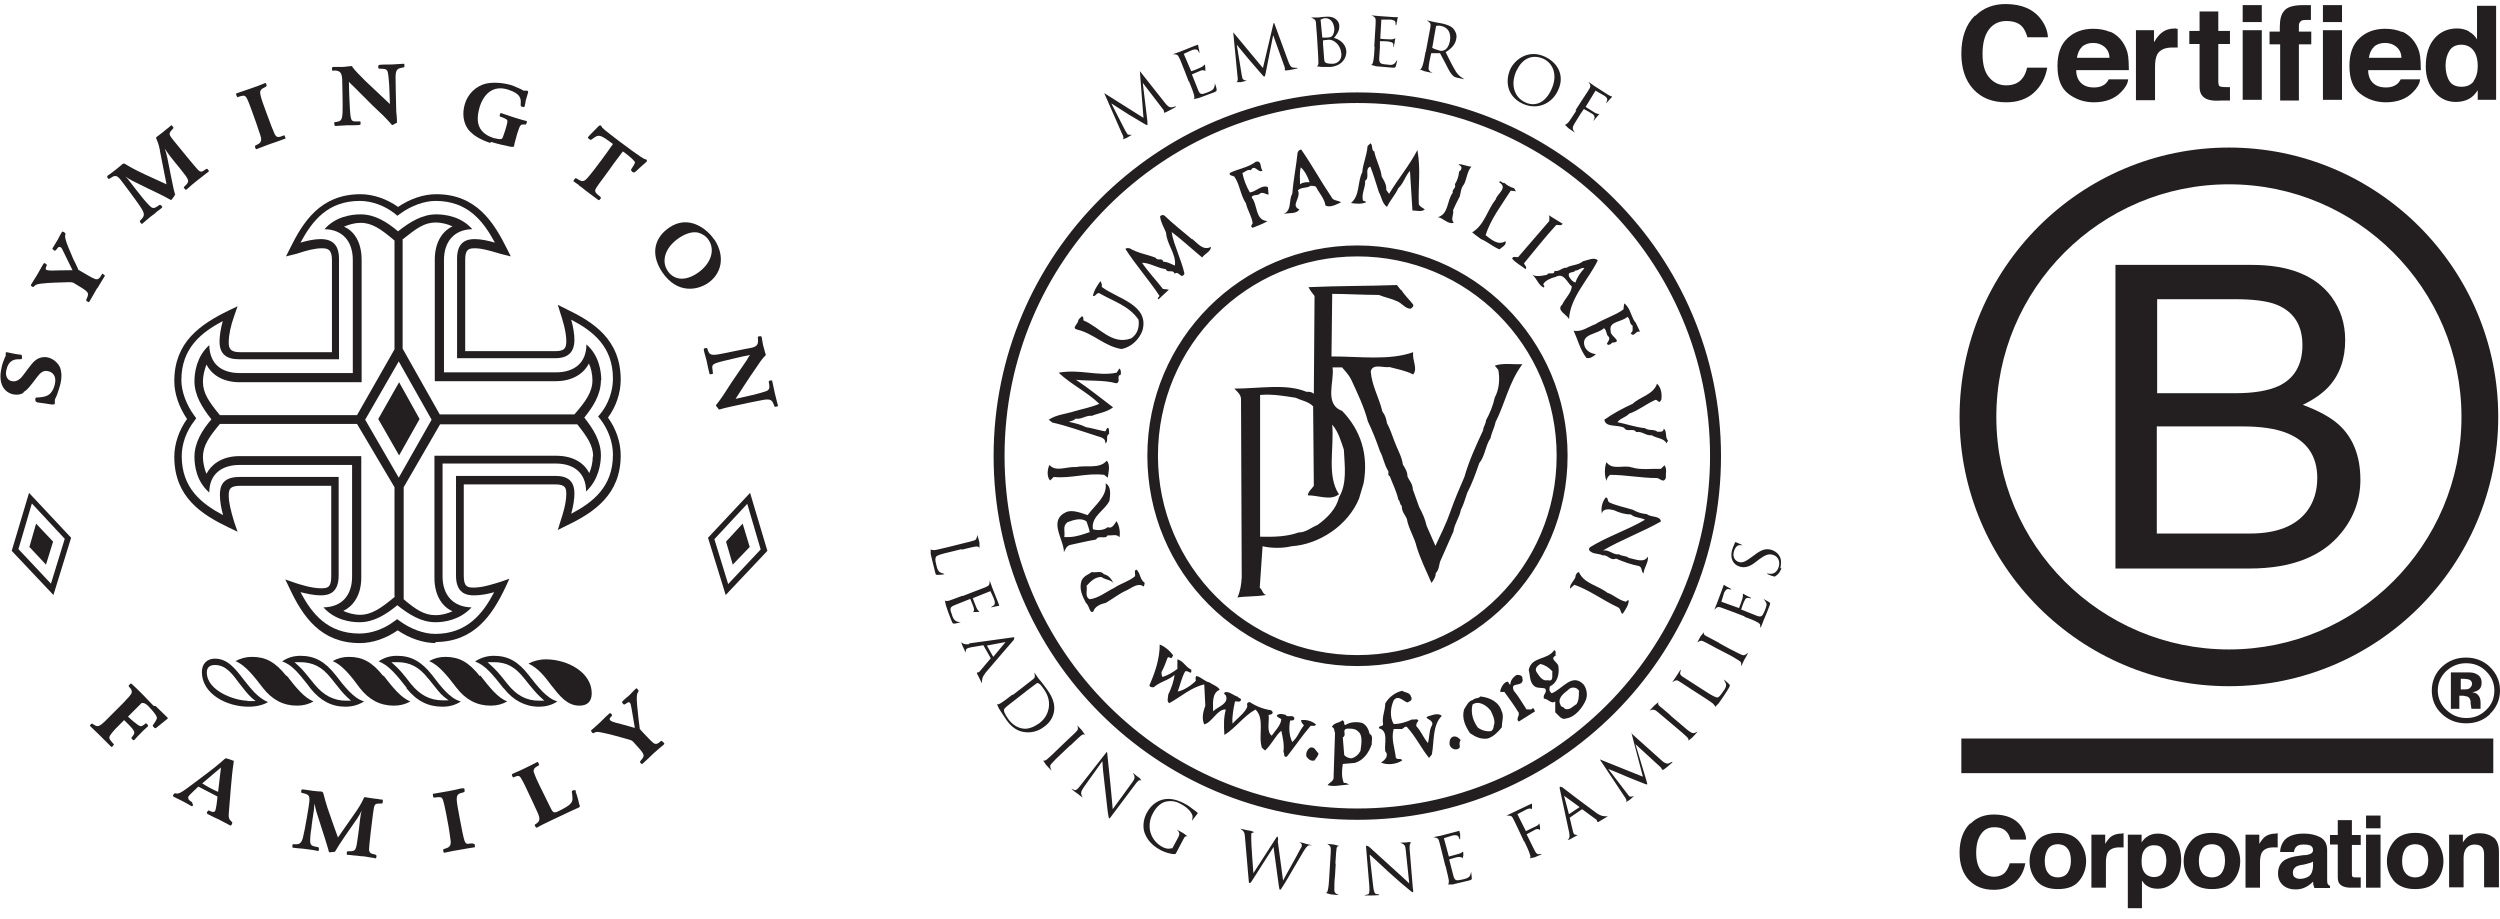
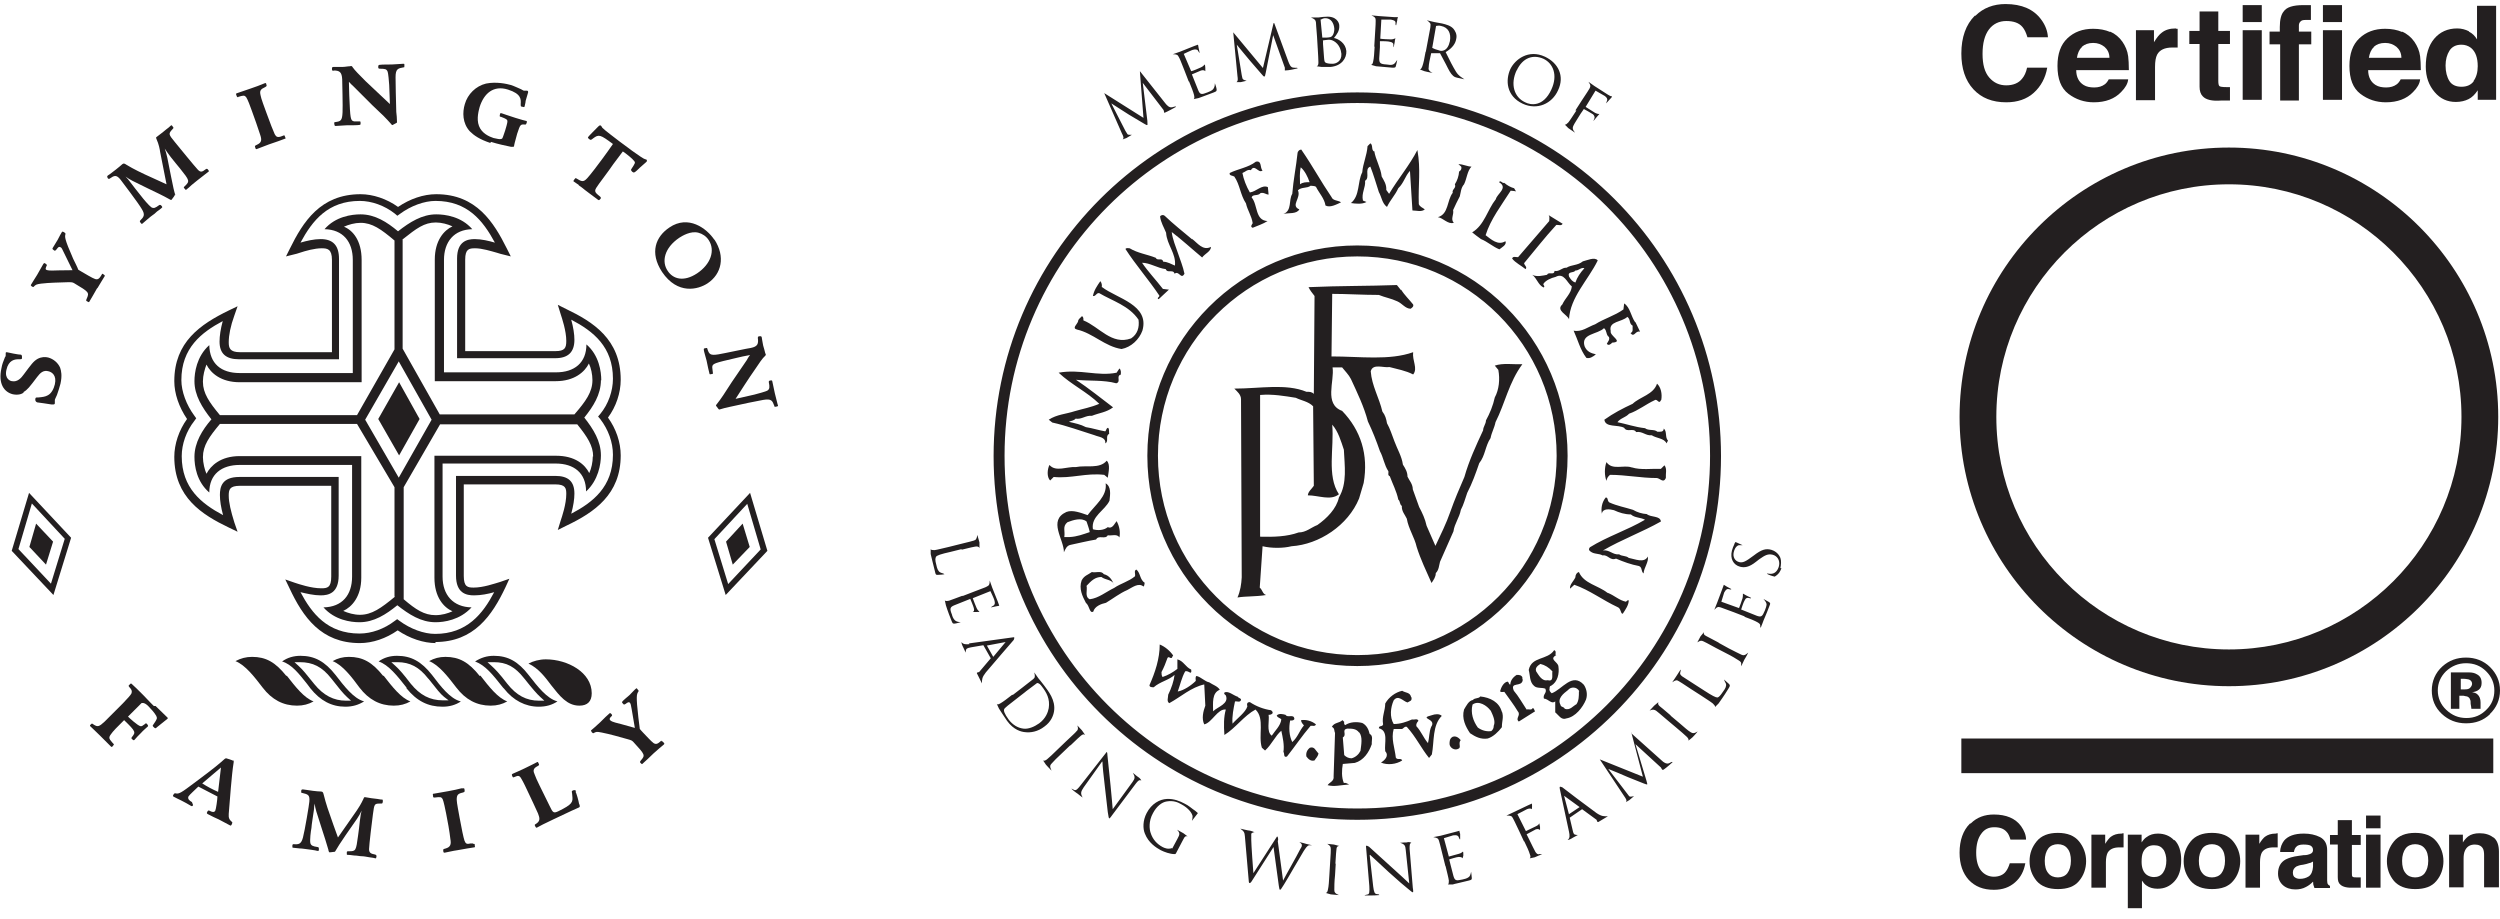
<svg xmlns="http://www.w3.org/2000/svg" width="204" height="75" viewBox="0 0 204 75" fill="none">
  <g id="Group 19">
    <path id="Vector" fill-rule="evenodd" clip-rule="evenodd" d="M145.279 46.361C145.337 46.073 145.365 45.784 145.279 45.525C145.106 45.092 144.731 44.919 144.529 44.861C144.096 44.746 143.75 44.833 143.116 45.323C142.424 45.842 142.222 45.929 141.933 45.871C141.558 45.784 141.385 45.438 141.472 45.063C141.587 44.573 141.847 44.486 141.905 44.486C141.962 44.486 142.106 44.486 142.193 44.486C141.789 44.313 141.645 44.227 141.616 44.227C141.558 44.313 141.53 44.342 141.501 44.458C141.443 44.573 141.385 44.717 141.328 44.919C141.155 45.583 141.443 46.102 141.991 46.246C142.337 46.332 142.712 46.303 143.289 45.842L143.548 45.64C144.039 45.294 144.27 45.179 144.644 45.265C144.991 45.352 145.279 45.698 145.164 46.188C145.077 46.534 144.846 46.852 144.443 46.823C144.212 46.794 144.183 46.794 144.183 46.823C144.327 46.909 144.558 46.996 144.817 47.053C145.192 46.823 145.279 46.592 145.365 46.361M142.308 50.312C142.799 50.486 143.202 50.659 143.404 50.774C143.548 50.861 143.635 50.918 143.635 51.033C143.635 51.264 143.635 51.235 143.693 51.178L143.808 50.889C143.923 50.543 144.096 50.226 144.385 49.447C144.471 49.245 144.471 49.217 144.356 49.13C144.269 49.072 143.923 48.899 143.895 48.87C144.068 49.072 144.125 49.159 144.154 49.303C144.154 49.447 144.068 49.678 144.01 49.822C143.808 50.312 143.722 50.37 143.375 50.255L142.51 49.909L142.078 49.736C142.078 49.736 142.279 49.101 142.366 48.986C142.452 48.784 142.568 48.784 142.654 48.784C142.856 48.842 142.885 48.842 142.885 48.784L142.481 48.582C142.308 48.495 142.251 48.438 142.222 48.438C142.222 48.611 142.222 48.697 142.193 48.813C142.164 48.928 141.933 49.563 141.905 49.62L140.462 49.101C140.462 49.101 140.664 48.438 140.693 48.351C140.837 48.092 140.924 48.063 141.01 48.063C141.241 48.12 141.27 48.12 141.27 48.063L140.895 47.861C140.895 47.861 140.722 47.746 140.664 47.717L140.549 48.034L140.116 49.188L139.886 49.764C140.116 49.505 140.203 49.505 140.405 49.563C140.578 49.62 140.722 49.678 141.501 49.966L142.395 50.312H142.308ZM140.261 52.447C139.511 52.043 139.395 51.985 139.222 51.899C139.049 51.812 138.992 51.726 139.049 51.581L138.761 51.928L138.501 52.418C138.732 52.274 138.818 52.245 138.992 52.331C139.136 52.389 139.28 52.476 140.03 52.879L140.866 53.312C141.328 53.543 141.703 53.773 141.876 53.889C142.02 53.975 142.106 54.062 142.078 54.177C142.078 54.408 142.078 54.379 142.106 54.321L142.337 53.831C142.337 53.831 142.539 53.514 142.654 53.254C142.366 53.514 142.251 53.485 142.106 53.427C141.905 53.341 141.53 53.139 141.068 52.908L140.232 52.447H140.261ZM138.242 55.821C137.521 55.36 137.405 55.273 137.261 55.187C137.117 55.071 137.059 54.985 137.117 54.841C137.175 54.61 137.146 54.639 137.117 54.667L136.8 55.158L136.453 55.677C136.742 55.475 136.828 55.475 137.001 55.59C137.146 55.677 137.29 55.764 137.982 56.225L138.79 56.744C139.222 57.032 139.597 57.263 139.77 57.407C139.886 57.523 139.972 57.609 139.943 57.696L140.232 57.407C140.405 57.148 140.635 56.859 141.039 56.196C141.183 55.965 141.183 55.937 141.097 55.821C140.982 55.706 140.722 55.504 140.693 55.446C140.693 55.562 140.809 55.706 140.837 55.792C140.895 55.994 140.78 56.196 140.607 56.427C140.376 56.773 140.261 56.888 140.145 56.917C140.001 56.917 139.713 56.773 139.049 56.34L138.242 55.821ZM136.338 58.388C135.704 57.84 135.588 57.754 135.444 57.638C135.3 57.523 135.271 57.407 135.329 57.292L134.983 57.581L134.608 57.984C134.867 57.869 134.954 57.898 135.127 57.984C135.271 58.1 135.386 58.186 136.021 58.734L136.742 59.34C137.146 59.686 137.463 59.946 137.636 60.119C137.751 60.234 137.809 60.32 137.78 60.436L138.097 60.176C138.097 60.176 138.357 59.917 138.53 59.686C138.213 59.888 138.097 59.83 137.953 59.744C137.751 59.628 137.434 59.34 137.03 58.994L136.309 58.388H136.338ZM133.108 59.744L134.06 63.378L130.541 61.964L132.531 64.964C132.646 65.137 132.791 65.31 132.675 65.454L132.964 65.281L133.339 64.964C133.079 65.022 132.992 65.022 132.935 64.964L131.233 62.743C131.406 62.801 132.704 63.349 132.819 63.407L134.117 63.926C134.319 64.012 134.377 64.012 134.406 64.012C134.435 63.983 134.406 63.926 134.348 63.695L133.454 60.724L135.531 62.628C135.646 62.858 135.675 62.858 135.79 62.772C135.963 62.657 136.396 62.282 136.482 62.195C136.453 62.138 136.338 62.195 136.194 62.282C135.963 62.368 135.732 62.195 135.588 62.051L133.108 59.83V59.744ZM128.032 66.464L127.628 64.935L128.897 65.858L128.032 66.435V66.464ZM128.032 67.877C128.089 68.165 128.118 68.396 127.916 68.54C128.089 68.54 128.32 68.367 128.378 68.338L128.753 68.136C128.753 68.136 128.493 68.136 128.436 68.05C128.378 67.963 128.349 67.848 128.32 67.704L128.089 66.723L129.099 66.031L130.281 66.896C130.339 67.127 130.397 67.098 130.483 67.04L131.204 66.608C130.887 66.608 130.714 66.637 130.281 66.348C129.56 65.829 127.657 64.387 127.484 64.243C127.253 64.156 127.253 64.185 127.282 64.387L128.032 67.877ZM124.369 68.627C124.6 69.088 124.773 69.492 124.83 69.694C124.888 69.838 124.917 69.954 124.83 70.04L125.234 69.954C125.234 69.954 125.58 69.809 125.84 69.694H125.609C125.465 69.752 125.378 69.636 125.292 69.521C125.176 69.319 125.003 68.944 124.773 68.483L124.571 68.079C124.571 68.079 125.205 67.733 125.321 67.675C125.494 67.617 125.609 67.675 125.667 67.733V67.473C125.638 67.3 125.609 67.214 125.609 67.185C125.523 67.329 125.465 67.358 125.35 67.415L124.513 67.819L123.821 66.435L124.6 66.031C124.802 65.945 124.946 65.973 125.003 66.031C125.032 65.685 125.003 65.627 125.003 65.57C124.859 65.627 124.773 65.685 124.686 65.714L123.475 66.291L122.927 66.55C123.273 66.55 123.359 66.579 123.446 66.752C123.532 66.896 123.59 67.04 123.965 67.819L124.369 68.684V68.627ZM117.966 70.703C118.081 71.194 118.197 71.626 118.226 71.857C118.226 72.001 118.226 72.145 118.139 72.174H118.543C118.687 72.117 119.062 72.059 119.841 71.857C120.043 71.799 120.1 71.799 120.1 71.655C120.1 71.54 120.043 71.165 120.043 71.136C119.985 71.396 119.956 71.511 119.812 71.597C119.697 71.684 119.466 71.742 119.322 71.77C118.802 71.886 118.716 71.857 118.601 71.482L118.37 70.588L118.255 70.126C118.255 70.126 118.889 69.925 119.033 69.925C119.235 69.925 119.322 69.982 119.35 70.04L119.408 69.809C119.408 69.636 119.408 69.521 119.379 69.492C119.235 69.607 119.177 69.636 119.062 69.665C118.947 69.694 118.312 69.867 118.226 69.896L117.822 68.396C117.822 68.396 118.485 68.194 118.572 68.165C118.86 68.136 118.918 68.165 119.004 68.252C119.091 68.483 119.12 68.511 119.149 68.483V68.05C119.091 67.906 119.091 67.819 119.091 67.79L118.774 67.877L117.562 68.194L116.957 68.309C117.303 68.367 117.36 68.425 117.418 68.598C117.476 68.771 117.505 68.915 117.707 69.723L117.937 70.646L117.966 70.703ZM111.794 69.752C111.996 69.925 112.659 70.559 113.323 71.165C113.957 71.742 114.794 72.463 114.851 72.492C115.168 72.751 115.226 72.809 115.284 72.809C115.313 72.809 115.342 72.78 115.284 72.434L115.024 69.261C115.024 68.944 115.024 68.829 115.168 68.771C115.024 68.684 114.851 68.713 114.794 68.742C114.736 68.742 114.476 68.742 114.246 68.771C114.62 68.886 114.678 69.002 114.707 69.348L114.995 72.088C114.822 71.915 114.159 71.309 113.582 70.79L111.707 69.088C111.448 68.944 111.448 69.002 111.477 69.204L111.736 72.29C111.765 72.78 111.736 72.953 111.621 72.982C111.361 73.04 111.361 73.04 111.361 73.068C111.679 73.068 111.909 73.068 111.967 73.068C112.025 73.068 112.227 73.068 112.544 73.04C112.544 72.953 112.429 72.982 112.313 72.953C112.169 72.924 112.111 72.78 112.054 72.347L111.765 69.78L111.794 69.752ZM108.968 70.473C109.025 69.636 109.025 69.492 109.054 69.319C109.054 69.117 109.141 69.031 109.285 69.031L108.852 68.915L108.304 68.858C108.535 69.002 108.593 69.088 108.593 69.29C108.593 69.463 108.593 69.607 108.535 70.444L108.477 71.396C108.448 71.915 108.42 72.347 108.362 72.578C108.333 72.722 108.304 72.838 108.189 72.867L108.593 72.982C108.593 72.982 108.968 73.011 109.256 73.04C108.91 72.895 108.881 72.78 108.881 72.607C108.881 72.376 108.881 71.944 108.939 71.424L108.996 70.473H108.968ZM104.295 68.54C104.295 68.338 104.266 68.281 104.209 68.252L102.276 71.251C102.247 70.963 102.103 68.886 102.103 68.54C102.103 68.309 102.103 68.108 102.103 68.021C102.276 67.877 102.363 67.906 102.421 67.935C102.132 67.79 101.901 67.761 101.844 67.761C101.786 67.761 101.498 67.675 101.209 67.617C101.526 67.848 101.555 67.935 101.584 68.252L101.873 71.597C101.901 71.972 101.901 72.03 101.959 72.059C102.017 72.059 102.074 72.03 102.19 71.828L103.92 69.117L104.353 72.29C104.382 72.52 104.411 72.578 104.439 72.607C104.497 72.607 104.526 72.578 104.757 72.203C105.103 71.655 105.997 70.069 106.372 69.463C106.545 69.204 106.66 69.002 106.833 68.973C107.064 68.973 107.064 68.973 107.064 68.973L106.574 68.858C106.574 68.858 106.314 68.771 106.026 68.713C106.199 68.829 106.256 68.915 106.228 69.002C106.228 69.059 106.199 69.146 106.083 69.319C105.766 69.954 104.93 71.396 104.699 71.857L104.266 68.627L104.295 68.54ZM95.643 69.204C95.297 69.319 95.037 69.204 94.864 69.117C94.431 68.886 94.056 68.511 93.883 67.935C93.797 67.675 93.71 67.012 94.085 66.348C94.374 65.8 94.806 65.454 95.21 65.397C95.729 65.31 96.104 65.454 96.393 65.627C96.998 65.945 97.287 66.377 97.316 66.608C97.316 66.752 97.287 66.896 97.258 66.983C97.604 66.521 97.719 66.406 97.748 66.348C97.604 66.204 97.431 66.089 97.344 66.031C97.258 65.973 96.969 65.714 96.652 65.57C96.277 65.368 95.787 65.166 95.21 65.195C94.633 65.224 93.97 65.57 93.566 66.348C93.249 66.954 93.249 67.617 93.422 68.021C93.71 68.771 94.345 69.175 94.72 69.377C95.008 69.521 95.47 69.694 95.845 69.694C95.931 69.694 95.931 69.694 96.047 69.463L96.335 68.915C96.45 68.713 96.508 68.569 96.595 68.425C96.681 68.252 96.768 68.194 96.912 68.252L96.566 67.992L96.047 67.704C96.306 67.992 96.277 68.079 96.075 68.454L95.643 69.261V69.204ZM89.961 62.166C89.961 62.426 90.048 63.32 90.163 64.243C90.249 65.079 90.394 66.175 90.394 66.262C90.451 66.666 90.48 66.752 90.509 66.781C90.538 66.781 90.567 66.781 90.769 66.493L92.672 63.955C92.874 63.695 92.961 63.608 93.134 63.695C93.076 63.551 92.932 63.435 92.874 63.407C92.816 63.378 92.615 63.205 92.441 63.06C92.643 63.407 92.615 63.522 92.413 63.81L90.797 66.031C90.769 65.8 90.711 64.906 90.624 64.127L90.365 61.618C90.365 61.618 90.365 61.388 90.307 61.359L88.231 64.012C87.942 64.387 87.827 64.502 87.683 64.474C87.481 64.358 87.452 64.358 87.423 64.358C87.654 64.589 87.856 64.704 87.885 64.733C87.913 64.733 88.086 64.906 88.346 65.079C88.144 64.733 88.202 64.589 88.432 64.243L89.932 62.138L89.961 62.166ZM87.337 60.84C87.942 60.263 88.058 60.147 88.202 60.032C88.346 59.917 88.432 59.888 88.548 59.974L88.288 59.599L87.913 59.196C88 59.455 87.971 59.571 87.827 59.686C87.711 59.83 87.596 59.917 86.99 60.493L86.298 61.157C85.923 61.532 85.606 61.82 85.433 61.964C85.318 62.051 85.202 62.109 85.116 62.051L85.346 62.397C85.346 62.397 85.606 62.685 85.808 62.887C85.635 62.541 85.692 62.426 85.808 62.31C85.952 62.138 86.269 61.82 86.644 61.474L87.337 60.811V60.84ZM83.702 56.427L84.625 55.735C84.798 55.735 84.914 55.879 85 55.994C85.404 56.513 85.692 57.032 85.577 57.782C85.519 58.1 85.346 58.619 84.798 59.023C84.395 59.311 83.904 59.513 83.501 59.455C83.039 59.398 82.635 59.138 82.318 58.734C81.943 58.215 81.885 57.984 81.943 57.869C81.943 57.811 82.145 57.667 82.231 57.581L83.154 56.859L83.674 56.456L83.702 56.427ZM82.606 56.686C82.203 57.004 81.857 57.263 81.655 57.379C81.51 57.465 81.395 57.523 81.337 57.436L81.51 57.811C81.51 57.811 81.914 58.446 82.174 58.821C82.722 59.571 83.328 59.715 83.645 59.744C84.077 59.801 84.683 59.715 85.231 59.282C85.75 58.907 85.952 58.417 86.01 58.042C86.154 57.119 85.519 56.369 85.202 55.937C85 55.677 84.798 55.417 84.741 55.36L84.395 54.869C84.481 55.215 84.452 55.302 84.308 55.417C84.164 55.533 84.049 55.619 83.385 56.138L82.635 56.715L82.606 56.686ZM80.53 52.678L82.058 52.389L81.049 53.6L80.53 52.678ZM79.117 52.562C78.828 52.591 78.597 52.591 78.453 52.389C78.453 52.562 78.597 52.822 78.626 52.879L78.799 53.254C78.799 53.254 78.799 52.995 78.886 52.937C78.972 52.879 79.088 52.85 79.232 52.822L80.242 52.649L80.847 53.716L79.895 54.841C79.665 54.869 79.694 54.927 79.751 55.014L80.126 55.764C80.126 55.446 80.126 55.273 80.443 54.869C81.02 54.177 82.578 52.389 82.722 52.216C82.808 51.985 82.779 51.985 82.606 52.014L79.059 52.504L79.117 52.562ZM78.54 48.611C78.049 48.784 77.646 48.957 77.444 49.015C77.3 49.043 77.155 49.072 77.098 48.986L77.184 49.389C77.184 49.389 77.329 49.88 77.646 50.659C77.732 50.861 77.732 50.889 77.876 50.889C77.992 50.889 78.367 50.774 78.396 50.774C78.136 50.745 78.021 50.716 77.905 50.601C77.79 50.486 77.703 50.284 77.675 50.139C77.473 49.649 77.53 49.534 77.876 49.389L78.742 49.043L79.174 48.87C79.174 48.87 79.434 49.476 79.463 49.62C79.52 49.822 79.463 49.909 79.376 49.938H79.636C79.809 49.938 79.895 49.938 79.924 49.909C79.78 49.793 79.751 49.736 79.694 49.62C79.636 49.505 79.405 48.899 79.376 48.813L80.818 48.236C80.818 48.236 81.107 48.842 81.136 48.957C81.222 49.245 81.164 49.303 81.107 49.389C80.905 49.505 80.876 49.534 80.876 49.563L81.28 49.476C81.424 49.447 81.51 49.447 81.539 49.418L81.424 49.101L80.963 47.947L80.761 47.371C80.761 47.717 80.703 47.774 80.53 47.861C80.386 47.947 80.242 47.976 79.434 48.294L78.54 48.64V48.611ZM78.453 44.861C79.261 44.66 79.405 44.631 79.578 44.602C79.751 44.573 79.867 44.602 79.924 44.717V44.256L79.751 43.65C79.694 43.996 79.636 44.054 79.463 44.112C79.29 44.169 79.145 44.198 78.338 44.4L77.415 44.631C76.896 44.746 76.492 44.861 76.261 44.89C76.117 44.89 75.973 44.89 75.944 44.804V45.208C76.031 45.525 76.088 45.871 76.29 46.621C76.348 46.909 76.377 46.909 76.521 46.909C76.694 46.909 77.011 46.88 77.069 46.852C76.954 46.765 76.809 46.765 76.723 46.707C76.55 46.621 76.463 46.39 76.406 46.102C76.29 45.698 76.319 45.554 76.377 45.438C76.434 45.323 76.781 45.208 77.559 45.035L78.482 44.804L78.453 44.861ZM128.637 9.012C128.349 9.444 128.118 9.819 127.974 9.992C127.859 10.107 127.772 10.194 127.686 10.165L127.974 10.454C127.974 10.454 128.262 10.655 128.522 10.829C128.291 10.54 128.32 10.425 128.378 10.28C128.464 10.079 128.724 9.704 128.984 9.271L129.243 8.896C129.243 8.896 129.878 9.242 129.993 9.329C130.108 9.444 130.137 9.56 130.108 9.646C130.022 9.848 130.022 9.877 130.022 9.877L130.31 9.531C130.31 9.531 130.483 9.329 130.512 9.3C130.368 9.3 130.281 9.271 130.166 9.213L129.387 8.723L130.195 7.396L130.945 7.829C131.118 7.944 131.175 8.089 131.147 8.175C131.06 8.406 131.06 8.435 131.06 8.435L131.349 8.117C131.55 7.916 131.55 7.887 131.522 7.858C131.377 7.858 131.32 7.771 131.233 7.742L130.108 7.021L129.618 6.675C129.82 6.964 129.791 7.05 129.705 7.223C129.618 7.368 129.532 7.512 129.07 8.204L128.551 9.012H128.637ZM123.763 5.752C124.254 4.685 125.119 4.426 125.955 4.801C126.734 5.176 127.138 6.127 126.59 7.31C125.926 8.752 124.888 8.579 124.455 8.348C123.561 7.944 123.215 6.877 123.763 5.724M123.244 5.637C122.84 6.531 122.898 7.829 124.254 8.464C125.436 9.012 126.647 8.464 127.138 7.368C127.686 6.214 127.167 5.147 126.071 4.628C124.715 3.993 123.619 4.858 123.244 5.637ZM117.187 2.118C117.187 2.118 117.447 2.061 117.591 2.118C118.168 2.234 118.428 2.695 118.312 3.359C118.226 3.762 118.053 4.022 117.822 4.108C117.678 4.166 117.533 4.166 117.418 4.108C117.187 4.051 116.957 3.964 116.87 3.907L117.187 2.09V2.118ZM116.322 4.253C116.236 4.772 116.149 5.176 116.063 5.406C116.005 5.551 115.947 5.666 115.861 5.666L116.236 5.81C116.236 5.81 116.582 5.897 116.899 5.954C116.553 5.781 116.553 5.637 116.582 5.493C116.582 5.262 116.668 4.858 116.784 4.339H117.505L117.995 5.262C118.226 5.724 118.37 6.012 118.572 6.185C118.687 6.3 118.831 6.329 119.12 6.387L119.495 6.473C119.264 6.3 119.033 6.214 118.802 5.839C118.572 5.464 118.283 4.916 117.966 4.253C118.543 3.907 118.774 3.532 118.831 3.157C118.918 2.782 118.716 2.493 118.601 2.349C118.37 2.09 118.024 2.003 117.678 1.917L117.043 1.801L116.437 1.657C116.726 1.859 116.755 1.945 116.726 2.118C116.726 2.291 116.668 2.436 116.524 3.272L116.351 4.195L116.322 4.253ZM112.169 3.82C112.14 4.339 112.111 4.772 112.054 5.003C112.025 5.147 111.996 5.262 111.881 5.291L112.284 5.406C112.429 5.406 112.803 5.464 113.611 5.522C113.813 5.522 113.871 5.522 113.899 5.406C113.928 5.291 114.015 4.945 114.015 4.887C113.871 5.089 113.813 5.204 113.669 5.262C113.525 5.32 113.294 5.291 113.15 5.262C112.63 5.233 112.544 5.147 112.544 4.772L112.602 3.849V3.359C112.775 3.359 113.294 3.359 113.438 3.416C113.64 3.445 113.698 3.56 113.698 3.618C113.698 3.82 113.698 3.849 113.726 3.849L113.813 3.416C113.813 3.243 113.871 3.157 113.871 3.128C113.698 3.186 113.64 3.214 113.496 3.214C113.38 3.214 112.717 3.186 112.63 3.157L112.717 1.599C112.717 1.599 113.409 1.599 113.496 1.599C113.784 1.657 113.842 1.715 113.871 1.801C113.871 2.032 113.871 2.061 113.928 2.061L114.015 1.657C114.015 1.513 114.072 1.455 114.072 1.397H113.755L112.515 1.311L111.909 1.253C112.227 1.397 112.255 1.484 112.255 1.686C112.255 1.859 112.255 2.003 112.198 2.839L112.14 3.791L112.169 3.82ZM107.929 3.301C107.929 3.301 108.304 3.243 108.391 3.243C108.535 3.243 108.65 3.243 108.852 3.359C109.285 3.618 109.429 4.08 109.458 4.397C109.487 5.003 109.025 5.204 108.737 5.204C108.65 5.204 108.42 5.204 108.247 5.147C108.073 5.089 108.073 5.003 108.045 4.743L107.958 3.589V3.272L107.929 3.301ZM107.785 1.599C107.929 1.513 108.045 1.484 108.102 1.484C108.621 1.455 108.852 1.917 108.881 2.349C108.881 2.58 108.823 2.782 108.737 2.897C108.621 3.041 108.564 3.041 108.247 3.07C108.045 3.07 107.958 3.07 107.9 3.07L107.756 1.57L107.785 1.599ZM107.525 3.907C107.554 4.426 107.583 4.858 107.583 5.089C107.583 5.262 107.554 5.378 107.439 5.406L107.843 5.464H108.564C109.487 5.378 109.89 4.743 109.862 4.166C109.804 3.532 109.256 3.186 108.852 3.099C109.083 2.811 109.314 2.522 109.285 2.09C109.285 1.83 109.025 1.282 108.16 1.369C107.9 1.369 107.699 1.426 107.583 1.426H106.977C107.295 1.57 107.352 1.628 107.381 1.83C107.381 2.003 107.41 2.147 107.468 2.984L107.525 3.935V3.907ZM103.92 1.888L103.055 5.551L100.632 2.638L100.978 6.214C101.007 6.416 101.036 6.618 100.892 6.704H101.238L101.728 6.589C101.469 6.531 101.411 6.473 101.382 6.387L101.325 6.127L100.921 3.647C100.921 3.647 101.93 4.887 102.017 4.974L102.94 6.041C103.084 6.214 103.113 6.243 103.17 6.243C103.228 6.243 103.228 6.185 103.286 5.925L103.891 2.868L104.843 5.522C104.843 5.724 104.843 5.752 104.843 5.752C105.189 5.752 105.766 5.608 105.882 5.579C105.882 5.493 105.737 5.551 105.564 5.522C105.305 5.522 105.218 5.233 105.132 5.031L103.978 1.888H103.92ZM97.027 6.647C97.229 7.137 97.373 7.512 97.431 7.742C97.46 7.887 97.489 8.031 97.402 8.089L97.806 8.002C97.806 8.002 98.296 7.829 99.046 7.541C99.248 7.454 99.277 7.454 99.277 7.31C99.277 7.195 99.162 6.848 99.133 6.791C99.133 7.05 99.075 7.166 98.988 7.281C98.902 7.396 98.671 7.483 98.527 7.541C98.037 7.742 97.921 7.714 97.777 7.368L97.431 6.502L97.258 6.07C97.258 6.07 97.864 5.81 98.008 5.752C98.21 5.695 98.296 5.752 98.354 5.81V5.551C98.354 5.378 98.325 5.291 98.296 5.262C98.181 5.406 98.123 5.435 98.008 5.493C97.892 5.551 97.287 5.81 97.2 5.81L96.595 4.397C96.595 4.397 97.2 4.108 97.287 4.08C97.575 3.993 97.633 4.051 97.719 4.08C97.835 4.282 97.864 4.31 97.892 4.31L97.806 3.907C97.777 3.762 97.777 3.676 97.748 3.647L97.431 3.762L96.277 4.224L95.701 4.426C96.047 4.426 96.104 4.483 96.191 4.656C96.277 4.801 96.335 4.945 96.652 5.752L96.998 6.647H97.027ZM93.018 5.868L93.307 9.617L90.105 7.598L91.547 10.886C91.634 11.059 91.749 11.261 91.605 11.377L91.922 11.261L92.355 11.002C92.095 11.002 92.009 11.002 91.98 10.915L91.836 10.684L90.682 8.435C90.682 8.435 92.038 9.3 92.124 9.358L93.335 10.079C93.537 10.194 93.566 10.223 93.624 10.194C93.653 10.194 93.624 10.107 93.624 9.848L93.249 6.762L94.951 8.983C95.008 9.185 95.008 9.185 95.008 9.213C95.354 9.069 95.845 8.781 95.96 8.723C95.96 8.637 95.816 8.723 95.643 8.752C95.412 8.81 95.21 8.579 95.095 8.435L93.018 5.81V5.868ZM131.204 48.38C131.723 48.582 132.127 48.986 132.675 49.101C132.762 49.043 132.791 48.957 132.906 48.986C132.906 49.361 132.646 49.736 132.416 50.082C132.214 50.082 132.3 49.649 131.983 49.534C130.801 48.986 129.705 48.149 128.464 47.717L128.118 48.034C128.061 47.717 128.407 47.428 128.551 47.111C128.551 46.938 128.637 46.736 128.839 46.678C129.243 47.63 130.426 47.774 131.175 48.38M93.393 47.601C93.393 47.601 93.393 47.803 93.307 47.861C92.903 47.515 92.384 47.947 91.98 48.149C91.374 48.409 90.826 48.842 90.249 49.188C89.846 49.274 89.326 49.476 89.211 49.909C88.894 50.082 88.923 49.447 88.606 49.188C88.317 48.64 88.029 48.034 88.259 47.371C88.461 46.967 88.778 46.909 89.096 46.678C89.413 46.765 89.846 46.534 90.076 46.852C90.538 46.967 90.769 47.342 90.913 47.746C90.826 47.284 90.192 47.342 89.874 47.082C89.355 47.082 89.038 47.4 88.663 47.803C88.75 48.149 88.49 48.697 88.923 48.899C89.644 48.813 90.249 48.294 90.913 47.976C91.461 47.601 92.095 47.457 92.615 47.025C92.672 46.823 92.499 46.563 92.73 46.477C93.076 46.765 92.989 47.284 93.422 47.572M88.663 42.554C88.75 42.843 88.865 43.102 88.923 43.419C88.404 43.592 87.885 43.794 87.279 43.823H86.846C86.933 43.333 86.673 42.958 87.106 42.612C87.567 42.439 88.231 42.208 88.663 42.554ZM131.32 40.997C131.954 41.285 132.618 41.401 133.252 41.602C133.598 41.804 133.973 41.92 134.377 41.949C134.723 42.237 135.473 42.064 135.531 42.554C134.002 43.419 132.329 44.025 130.801 44.919C131.32 44.833 131.608 45.294 132.127 45.236C132.358 45.409 132.675 45.323 132.906 45.525C133.396 45.611 134.175 45.986 134.463 45.409C134.55 45.871 134.146 46.303 134.117 46.794C133.887 46.621 134.031 46.303 133.742 46.188C133.108 46.073 132.473 45.842 131.868 45.583C131.377 45.784 131.204 45.236 130.772 45.323C130.483 45.15 130.08 45.236 129.791 45.006C129.647 44.919 129.618 44.804 129.733 44.66C131.175 43.766 132.762 43.275 134.233 42.41C133.858 42.208 133.396 42.266 133.079 41.977C132.589 41.977 132.127 41.833 131.695 41.631C131.377 41.545 130.772 41.458 130.714 41.92C130.627 41.487 130.714 40.968 131.031 40.593C131.233 40.593 131.147 40.852 131.291 40.968M90.538 40.852C90.163 41.66 89.009 42.121 89.182 43.189C89.586 43.304 90.076 43.275 90.394 43.016C90.769 43.189 90.942 42.727 91.115 42.525C91.345 42.929 91.432 43.419 91.345 43.852C91.144 43.535 90.711 43.737 90.394 43.679C90.192 44.054 89.644 43.621 89.442 44.025C88.75 44.14 88.058 44.313 87.365 44.458C87.048 44.515 86.933 44.804 86.817 45.063C86.817 43.996 85.491 42.468 87.019 41.775C87.538 41.574 88.231 41.862 88.75 42.035C89.355 41.199 90.365 40.506 90.221 39.439C90.682 39.699 90.596 40.333 90.538 40.824M133.166 38.141C133.887 38.372 134.838 38.228 135.531 38.257L135.819 37.968C136.05 38.257 135.905 38.66 135.934 39.007C135.732 39.468 135.444 39.007 135.184 39.007C133.887 39.007 132.675 38.747 131.377 38.747C131.204 38.891 131.118 39.035 131.089 39.237C130.916 38.834 130.916 38.141 131.089 37.709C131.55 38.401 132.502 37.911 133.137 38.141M90.422 39.007L90.105 38.747C88.634 38.574 87.394 39.064 85.981 38.92L85.692 39.209C85.404 38.92 85.462 38.286 85.635 37.94C86.154 38.545 87.077 38.055 87.798 38.112C88.634 37.94 89.73 38.286 90.307 37.593C90.624 37.882 90.451 38.545 90.394 38.978M135.531 32.661C135.357 33.036 135.242 32.489 135.011 32.661C134.319 32.979 133.685 33.498 132.935 33.758C132.646 34.075 132.243 34.104 131.983 34.45C132.704 34.594 133.425 34.853 134.233 34.94C134.521 35.171 134.983 34.998 135.242 35.228C135.444 35.228 135.761 35.286 135.761 34.969C136.05 35.2 135.848 35.69 136.107 35.949L135.992 36.18C135.79 35.748 135.184 35.776 134.781 35.517C134.29 35.575 134.031 35.171 133.512 35.257C133.281 34.882 132.762 35.315 132.531 34.911C132.012 34.623 131.002 34.911 130.916 34.248C131.637 33.729 132.416 33.325 133.223 32.95C133.829 32.373 134.925 32.2 135.213 31.306C135.531 31.594 135.646 32.142 135.559 32.633M91.403 30.585C91.086 30.729 91.49 31.162 91.086 31.277C90.076 30.989 88.807 31.104 87.798 30.989C88.836 31.681 89.874 32.517 90.826 33.238C90.307 33.642 89.673 33.7 89.096 33.931C88.606 33.873 88.259 34.248 87.769 34.161C87.625 34.334 87.394 34.334 87.221 34.421C87.711 34.536 88.173 34.623 88.606 34.853C89.153 34.94 89.673 35.113 90.192 35.2C90.278 35.113 90.278 34.911 90.422 34.911C90.538 35.026 90.48 35.228 90.509 35.401C90.163 35.575 90.509 36.007 90.192 36.18C90.249 35.661 89.644 35.661 89.326 35.517C88.202 35.171 87.048 34.738 85.866 34.478L85.577 34.248C86.24 33.815 86.99 33.786 87.683 33.556C88.375 33.354 89.038 33.238 89.701 32.95C88.692 31.969 87.423 31.392 86.385 30.412C88.144 30.095 89.557 30.729 91.115 30.412L91.345 30.066C91.49 30.181 91.49 30.47 91.432 30.614M133.454 26.288L133.829 27.066C133.425 26.951 133.367 27.585 133.05 27.182C133.31 27.066 133.194 26.807 133.223 26.576C132.906 26.403 133.079 26.057 132.791 25.855C132.358 26.288 131.233 26.201 131.435 27.009C131.32 27.412 132.531 27.903 131.55 27.96C131.464 28.076 131.233 28.249 131.118 28.047C131.204 27.874 131.377 27.73 131.291 27.499C131.031 27.326 131.147 26.98 130.887 26.778C130.368 27.297 128.984 27.21 129.301 28.249C129.474 28.681 129.82 28.826 130.224 28.912C129.993 29.114 129.705 29.287 129.445 29.201C128.926 28.508 128.753 27.73 128.407 26.98C129.07 27.124 129.589 26.663 130.166 26.461C130.887 25.999 131.752 25.768 132.473 25.249L132.531 24.759C133.021 25.076 133.079 25.797 133.425 26.288M89.932 23.432C91.144 24.355 93.826 24.874 93.22 26.98C92.961 27.701 92.297 28.335 91.519 28.48C90.163 28.278 89.182 27.182 87.885 26.893C87.452 26.778 87.885 26.489 87.971 26.23C87.971 26.028 88.202 25.913 88.288 25.797C88.432 25.884 88.404 26.028 88.404 26.143C89.701 26.663 90.711 28.191 92.297 27.614C92.816 27.268 92.989 26.72 92.903 26.086C92.124 24.932 90.769 24.557 89.701 23.922C89.471 23.865 89.413 24.211 89.182 24.153C89.269 23.692 89.528 23.317 89.788 22.942C89.903 23.086 89.932 23.259 89.903 23.432M129.272 21.904C128.955 22.25 128.695 22.625 128.551 23.057C128.291 22.971 128.176 22.798 128.032 22.567C127.888 22.105 128.407 22.307 128.551 22.077C128.839 22.077 128.984 21.817 129.272 21.875M130.368 21.269C129.589 22.855 128.118 24.269 128.032 26.057C127.916 25.682 126.936 25.336 127.484 24.846C127.715 24.326 128.205 23.951 128.262 23.375C127.859 23.057 127.628 22.221 126.936 22.596C126.561 22.682 126.128 22.884 125.955 23.144C125.869 23.259 126.128 23.346 125.955 23.461C125.494 23.23 125.436 22.74 125.032 22.423C125.407 22.625 125.926 22.48 126.244 22.423C126.359 22.134 126.82 22.509 126.849 22.105C127.253 22.192 127.455 21.817 127.83 21.846C128.234 21.586 128.753 21.673 129.157 21.327C129.532 21.24 130.108 20.952 130.368 21.24M97.258 19.481C97.719 19.827 98.152 20.49 98.815 20.144C98.815 20.519 98.325 20.692 98.094 21.01C97.258 20.317 96.45 19.567 95.614 18.933C95.672 19.481 95.931 20.116 96.133 20.692C96.306 21.212 96.537 21.759 96.652 22.336C96.364 22.855 96.22 22.048 95.845 22.336C95.729 21.933 95.268 22.336 95.124 21.961C94.431 21.875 93.826 21.442 93.191 21.442C93.653 22.134 94.316 22.827 94.893 23.576L95.383 23.634L94.547 24.413C94.345 24.326 94.633 24.24 94.605 24.124C93.739 22.827 92.672 21.615 91.836 20.317C91.922 20.202 92.067 20.26 92.182 20.26C92.845 20.663 93.595 20.75 94.316 21.038C94.431 21.327 94.835 20.981 94.922 21.356C95.268 21.356 95.585 21.558 95.874 21.673C95.989 20.692 95.21 19.971 95.153 18.991C94.98 18.558 94.72 18.154 94.662 17.664C94.749 17.52 94.951 17.52 95.037 17.606C95.729 18.27 96.566 18.933 97.287 19.539M127.513 18.241C127.426 18.471 127.167 18.327 126.993 18.356C126.013 19.423 125.263 20.404 124.369 21.471C124.369 21.644 124.657 21.788 124.484 21.961C124.138 21.673 123.648 21.442 123.388 21.096C123.475 20.865 123.706 21.01 123.879 20.981L126.417 18.039C126.417 17.866 126.474 17.664 126.359 17.549L127.484 18.241H127.513ZM123.532 15.328L123.706 15.616C123.706 15.616 123.417 15.559 123.273 15.559C122.523 16.741 121.629 17.895 121.225 19.193C121.687 19.539 122.235 20.058 122.84 19.683C122.985 19.971 122.523 20.202 122.35 20.346C121.831 20.144 121.369 19.712 120.85 19.51C120.62 19.337 120.331 19.135 120.129 18.962C121.139 18.356 121.369 17.116 122.062 16.251C122.148 15.818 123.1 15.328 122.321 14.866C122.465 14.664 122.552 14.982 122.754 14.924C122.985 15.126 123.244 15.27 123.532 15.357M106.862 14.866C106.574 14.866 106.314 14.866 106.083 15.039C106.083 14.578 106.026 14.145 106.141 13.655C106.458 13.915 106.718 14.434 106.862 14.866ZM120.072 13.597C119.725 13.943 119.697 14.578 119.466 15.039C119.206 15.328 119.206 15.703 119.12 16.02C118.918 16.395 118.745 16.77 118.572 17.145C118.658 17.52 118.341 17.866 118.629 18.183C118.139 18.327 117.764 17.779 117.332 17.722C118.226 17.462 118.053 16.366 118.543 15.732C118.456 15.443 118.86 15.357 118.716 15.039C118.918 14.722 119.033 14.376 119.062 14.001C119.206 13.915 119.293 13.77 119.235 13.597L119.004 13.395C119.408 13.395 119.725 13.597 120.1 13.597M102.969 13.943C102.68 14.117 102.363 13.367 102.074 13.886C101.786 13.799 101.613 14.03 101.382 14.117C101.469 14.607 101.7 15.212 101.988 15.703C102.507 15.645 102.969 15.039 103.459 15.27L103.517 15.876C103.286 15.876 103.142 15.674 102.853 15.76C102.651 16.02 102.219 15.818 102.132 16.107C102.651 16.712 102.392 17.981 103.43 18.039C103.084 18.27 102.622 18.414 102.219 18.587C101.988 18.5 102.161 18.327 102.219 18.212C102.132 17.606 101.786 17.145 101.671 16.597C101.209 15.905 101.18 15.068 100.719 14.405C100.575 14.318 100.286 14.347 100.344 14.117C101.036 13.77 101.844 13.684 102.478 13.194C102.997 13.078 102.795 13.713 103.026 13.915M106.228 12.271C107.122 13.569 107.785 14.809 108.65 16.078C108.766 16.395 109.198 16.337 109.429 16.51C109.054 16.683 108.535 16.972 108.16 16.77C108.073 16.193 107.641 15.76 107.381 15.241C107.266 15.155 107.093 15.184 106.949 15.155C106.66 15.386 106.199 15.241 105.91 15.53C106.199 16.164 105.276 16.77 106.026 17.087C105.795 17.491 105.16 17.347 104.728 17.462C105.449 17.174 105.132 16.337 105.449 15.818C105.535 14.693 105.766 13.597 105.882 12.473C105.882 12.386 106.026 12.184 106.199 12.213M112.14 12.328C112.255 13.049 112.659 13.655 112.746 14.405C112.919 14.722 113.15 15.039 113.121 15.501L113.351 15.818C114.072 14.607 115.024 13.482 115.659 12.242C115.947 13.828 115.716 15.126 115.774 16.654C115.861 16.885 116.091 16.943 116.264 17.087C116.005 17.318 115.572 17.174 115.255 17.174L115.053 13.943C114.649 14.376 114.563 14.924 114.101 15.357C113.842 15.934 113.467 16.28 113.178 16.885C112.775 16.597 112.746 16.078 112.515 15.674C112.284 14.953 112.082 14.261 111.823 13.597C111.304 13.77 111.823 14.491 111.39 14.751C111.448 15.299 111.073 15.76 111.217 16.366L111.506 16.482C111.16 16.683 110.612 16.626 110.237 16.568C110.986 15.962 110.756 14.838 111.16 14.059C111.217 13.338 111.534 12.703 111.592 11.925L111.823 11.694C112.054 11.838 111.881 12.213 112.111 12.357M107.583 61.445C107.583 61.705 107.381 61.849 107.266 62.051C106.977 62.138 106.776 61.964 106.603 61.734C106.545 61.445 106.66 61.186 106.891 61.013C107.266 60.897 107.352 61.243 107.554 61.445M119.177 60.407C118.976 60.695 119.264 60.984 119.004 61.099C118.687 61.272 118.312 61.013 118.283 60.724C118.283 60.493 118.283 60.263 118.543 60.119C118.831 60.032 119.033 60.205 119.206 60.407M110.9 59.744C111.217 60.119 111.073 60.782 111.015 61.272C110.871 61.561 110.612 61.791 110.294 61.878C110.064 61.878 109.862 61.791 109.689 61.618L109.573 60.176C109.948 59.946 109.429 59.542 109.948 59.455C110.323 59.455 110.669 59.455 110.9 59.773M109.689 58.907C109.689 58.907 109.631 59.109 109.775 59.167C110.15 58.907 110.698 58.878 111.16 58.994C111.506 59.167 111.679 59.513 111.765 59.888C112.082 60.032 111.909 60.436 111.938 60.724C111.708 61.388 111.275 62.051 110.554 62.253L109.573 62.339C109.487 62.83 109.458 63.435 109.66 63.897C109.804 63.839 109.948 63.955 110.092 64.012C109.342 64.07 108.881 64.214 108.333 64.07C108.477 63.839 108.881 63.753 108.823 63.349L108.939 59.801C108.852 59.657 108.939 59.426 108.679 59.311C108.881 58.936 109.285 59.023 109.544 58.763L109.717 58.936L109.689 58.907ZM121.629 57.956C121.802 58.33 122.062 58.849 121.889 59.224C121.889 59.398 121.831 59.542 121.687 59.657C121.283 59.715 120.908 59.599 120.591 59.369C120.216 58.849 119.985 58.186 120.158 57.494C120.648 57.119 121.341 57.581 121.629 57.984M122.552 58.042C122.725 58.532 122.552 58.821 122.552 59.34C122.263 59.715 121.86 60.119 121.398 60.263C120.821 60.349 120.389 60.119 119.956 59.83C119.581 59.282 119.264 58.619 119.466 57.898C119.639 57.609 119.841 57.177 120.187 57.119C120.36 56.917 120.648 57.032 120.793 56.831C121.6 56.917 122.35 57.292 122.552 58.1M115.168 56.888C115.255 57.206 115.024 57.206 114.851 57.321C114.505 57.234 114.101 56.658 113.726 57.148C113.467 57.725 113.38 58.503 113.726 59.08C114.274 59.08 114.765 58.907 115.226 58.705C115.399 58.763 115.659 58.59 115.745 58.821C115.63 58.936 115.543 59.08 115.572 59.253C115.976 59.686 116.149 60.205 116.524 60.638C116.639 60.205 116.611 59.715 116.784 59.311C117.274 58.619 115.688 58.648 116.841 58.359C117.072 58.273 117.447 58.215 117.649 58.417C116.87 59.196 117.043 60.493 116.841 61.561L116.611 61.849C115.976 61.07 115.515 60.09 114.794 59.311C114.62 59.253 114.534 59.426 114.419 59.484H113.726C113.496 60.292 113.813 61.013 113.899 61.82C114.015 62.051 114.332 61.82 114.419 62.051C113.957 62.368 113.207 62.455 112.688 62.224C112.977 62.051 113.38 61.676 113.034 61.301C112.948 60.638 113.323 59.628 112.515 59.426C112.515 59.167 112.803 59.34 112.861 59.109C112.746 58.475 113.034 58.013 113.034 57.407C113.323 56.888 113.871 56.484 114.419 56.369C114.678 56.542 115.053 56.484 115.14 56.859M128.839 56.427C128.839 56.802 128.839 57.177 128.637 57.465C128.349 57.609 128.118 57.984 127.686 57.84C127.599 57.638 127.368 57.725 127.34 57.523C127.051 57.004 127.57 56.6 127.945 56.312C128.176 56.023 128.666 56.023 128.868 56.398M124.196 55.273C124.196 55.273 124.254 55.417 124.254 55.504C124.167 56.11 123.186 55.59 123.532 56.369C123.907 56.802 124.225 57.379 124.571 57.898C124.744 57.84 124.975 57.984 125.061 57.782C125.205 57.782 125.176 57.956 125.263 58.042L123.936 58.878C123.619 58.619 124.138 58.359 123.85 58.042C123.504 57.465 123.158 57.032 122.754 56.456C122.61 56.456 122.465 56.513 122.408 56.398C122.494 56.081 122.696 55.677 123.013 55.619C123.158 55.677 123.1 55.879 123.244 55.85C123.244 55.533 123.475 55.244 123.763 55.071C123.965 55.071 124.167 55.071 124.254 55.331M126.676 54.783C126.619 55.071 126.82 55.648 126.301 55.504C125.811 55.619 125.551 55.071 125.35 54.783C125.234 54.466 125.523 54.293 125.696 54.177C126.071 54.264 126.388 54.466 126.676 54.783ZM126.993 53.456C126.359 53.802 127.138 54.004 127.167 54.379C127.253 54.956 127.109 55.648 126.561 55.965C126.445 55.965 126.445 56.11 126.445 56.196C126.388 56.369 126.532 56.484 126.619 56.571C127.484 56.254 128.291 54.841 129.243 55.879C129.474 56.225 129.56 56.686 129.416 57.09C129.157 57.725 128.551 58.503 127.83 58.619C127.397 58.792 127.195 58.359 126.907 58.129V57.234C126.59 57.494 126.359 57.032 125.984 57.004C125.869 56.658 126.272 56.542 126.099 56.196C125.811 56.081 125.407 56.196 125.176 55.965C124.802 55.648 124.859 55.071 124.744 54.667C124.975 53.543 126.272 53.889 126.82 53.052C127.022 53.139 126.907 53.312 126.936 53.456M95.672 53.572C95.585 53.889 95.383 53.485 95.268 53.687C95.124 54.091 94.98 54.466 94.778 54.841C94.778 54.956 94.778 55.129 94.864 55.244C95.297 55.1 95.701 54.869 96.075 54.581C96.075 54.293 96.075 54.004 96.075 53.802C96.595 53.947 96.71 54.408 97.2 54.639C97.2 54.725 97.258 54.841 97.143 54.898C96.998 54.841 96.883 54.725 96.71 54.783C96.421 55.302 96.306 55.879 96.104 56.427C96.595 56.34 97.2 55.937 97.575 55.562C97.575 55.446 97.517 55.244 97.633 55.158C98.008 55.244 98.325 55.619 98.671 55.677C98.96 55.879 99.363 55.994 99.536 56.283C98.873 56.542 98.988 57.379 98.988 58.042C99.363 57.667 100.315 57.436 100.027 56.744C99.94 56.658 99.854 56.629 99.911 56.513C100.229 56.34 100.632 56.744 101.007 56.859C101.094 57.004 101.267 56.946 101.267 57.119C101.18 57.35 100.95 57.206 100.777 57.234C100.661 57.782 100.517 58.475 100.575 59.051C100.95 58.619 101.642 58.129 101.786 57.638C101.7 57.35 101.844 57.292 101.988 57.292C102.507 57.638 103.113 57.869 103.718 57.956C103.805 58.042 103.891 58.1 103.834 58.215C103.747 58.301 103.661 58.33 103.517 58.33C103.603 58.792 103.315 59.715 103.776 60.032C104.036 59.628 104.497 59.224 104.555 58.705C104.439 58.561 104.266 58.59 104.18 58.388C104.353 58.186 104.699 58.273 104.901 58.33C105.074 58.619 105.593 58.215 105.622 58.676C105.535 58.821 105.391 58.792 105.276 58.792C105.16 59.369 105.189 60.032 105.449 60.551C105.91 60.147 106.026 59.628 106.401 59.196C106.314 59.08 106.17 58.965 106.17 58.763C106.574 58.705 107.035 58.821 107.381 59.109C107.295 59.311 107.093 59.196 106.949 59.224C106.256 60.032 105.68 60.897 105.016 61.734C104.699 61.849 104.843 61.474 104.728 61.359C104.814 60.782 104.67 60.176 104.555 59.628C104.065 60.032 103.776 60.753 103.228 61.243L102.969 61.013C102.651 60.032 103.228 58.648 102.449 57.898C101.526 58.388 100.805 59.426 99.911 59.974C99.854 59.196 99.854 58.503 100.027 57.898C99.363 57.811 98.902 58.965 98.267 59.109C98.037 58.648 98.181 58.042 98.354 57.581L98.267 55.85C97.2 56.081 96.364 56.859 95.412 57.379C95.181 57.234 95.326 56.917 95.326 56.686C95.585 56.167 95.787 55.562 95.845 55.071C95.383 55.504 94.662 55.619 94.143 56.081C93.999 56.081 93.797 56.081 93.797 55.908C94.258 54.869 94.633 53.745 94.633 52.591C95.066 52.764 95.47 53.11 95.729 53.485M105.737 32.46C106.199 32.69 106.747 32.748 107.151 33.152L107.208 39.641C107.035 39.901 106.747 40.103 106.718 40.42C107.612 40.42 108.564 40.881 109.256 40.333C108.247 38.805 108.881 36.555 108.708 34.652C109.198 35.2 109.429 36.007 109.66 36.699C109.717 37.997 109.948 39.439 109.256 40.593C109.054 41.516 108.275 42.294 107.497 42.843C106.977 43.044 106.574 43.448 105.968 43.448C105.016 43.794 103.92 43.823 102.824 43.794V32.229C103.863 32.142 104.814 32.315 105.737 32.46ZM114.332 23.634C114.592 24.067 114.995 24.442 115.313 24.846C115.37 25.018 115.226 25.105 115.111 25.192C114.678 25.192 114.419 24.759 114.015 24.586C113.525 24.355 113.005 24.269 112.515 24.067C111.217 24.067 109.89 23.98 108.708 23.98L108.65 29.085C110.986 29.085 113.38 29.431 115.313 28.739C115.226 29.431 115.716 30.066 115.313 30.556C114.707 30.239 114.015 30.123 113.38 29.95C112.89 30.037 112.025 29.633 111.852 30.297C111.938 31.479 112.544 32.46 112.803 33.584C113.034 33.873 113.121 34.19 113.178 34.536C113.438 34.998 113.582 35.488 113.784 36.007C114.015 36.642 114.39 37.247 114.476 37.911C114.678 38.228 114.851 38.516 114.851 38.891C114.995 39.209 115.284 39.497 115.284 39.93L115.803 41.372C116.063 41.862 116.293 42.352 116.409 42.9L117.13 44.544C117.562 43.621 118.024 42.698 118.341 41.775C118.687 40.795 119.091 39.843 119.495 38.92C119.87 37.593 120.446 36.353 121.023 35.113C121.023 34.825 121.254 34.594 121.254 34.306C121.571 33.729 121.831 33.094 121.975 32.431C122.321 31.796 122.408 30.96 122.263 30.181L121.975 29.835C122.638 29.604 123.475 29.748 124.225 29.72C123.129 31.191 122.811 32.921 122.033 34.45C121.946 34.911 121.715 35.286 121.629 35.748C121.196 36.382 121.196 37.19 120.706 37.795C120.418 38.632 120.129 39.439 119.725 40.218C119.552 40.708 119.437 41.17 119.206 41.602C119.091 42.237 118.687 42.727 118.601 43.362L117.505 45.842C117.418 46.159 117.418 46.505 117.159 46.765C117.159 47.082 116.985 47.313 116.812 47.572C116.38 46.592 115.918 45.64 115.601 44.631C115.428 43.852 114.938 43.16 114.794 42.323C114.649 42.006 114.361 41.718 114.39 41.285C114.188 41.141 114.274 40.91 114.101 40.766C113.957 40.074 113.64 39.497 113.409 38.862C113.207 38.776 113.323 38.603 113.294 38.459C112.948 37.94 112.89 37.334 112.602 36.815C112.313 35.978 111.996 35.171 111.621 34.392C111.304 33.181 110.756 32.056 110.237 30.931C110.064 30.585 109.746 30.268 109.516 29.979H108.737C108.91 31.104 108.016 32.979 109.516 33.527C111.044 35.113 111.679 37.103 111.275 39.41L110.9 40.679C110.006 42.871 107.641 44.429 105.391 44.573C104.699 44.746 103.747 44.746 103.026 44.573L102.795 47.947C103.026 48.149 103.026 48.467 103.315 48.553C102.449 48.697 101.671 48.64 100.978 48.755C101.209 48.236 101.296 47.659 101.325 47.111L101.267 32.575C101.267 32.2 100.95 31.941 100.719 31.71C102.795 31.71 104.93 31.277 106.603 31.969C106.862 31.969 107.035 31.969 107.208 32.142L107.266 24.153C107.093 23.922 106.891 23.692 106.776 23.432C109.314 23.317 111.707 23.346 113.986 23.259L114.332 23.692V23.634ZM127.022 37.19C127.022 28.191 119.754 20.923 110.756 20.923C101.757 20.923 94.489 28.191 94.489 37.19C94.489 46.188 101.757 53.456 110.756 53.456C119.754 53.456 127.022 46.188 127.022 37.19ZM127.916 37.19C127.916 46.65 120.245 54.35 110.756 54.35C101.267 54.35 93.624 46.678 93.624 37.19C93.624 27.701 101.296 20.029 110.756 20.029C120.216 20.029 127.916 27.701 127.916 37.19ZM110.756 8.406C94.864 8.406 81.972 21.298 81.972 37.19C81.972 53.081 94.864 65.973 110.756 65.973C126.647 65.973 139.54 53.081 139.54 37.19C139.54 21.298 126.647 8.406 110.756 8.406ZM110.756 7.541C127.138 7.541 140.434 20.837 140.434 37.218C140.434 53.6 127.138 66.896 110.756 66.896C94.374 66.896 81.078 53.6 81.078 37.218C81.078 20.837 94.374 7.541 110.756 7.541Z" fill="#231F20" />
    <g id="Group">
      <path id="Vector_2" d="M35.566 52.476C34.557 52.476 33.432 52.101 32.451 51.437C31.499 52.101 30.403 52.476 29.365 52.476C26.193 52.476 24.722 50.341 23.626 48.005L23.28 47.284L24.029 47.544C24.376 47.659 25.385 48.005 26.221 48.005C26.712 48.005 27.029 47.947 27.029 47.053V39.641H19.588C18.723 39.641 18.665 39.958 18.665 40.449C18.665 40.997 18.838 41.718 19.126 42.641L19.386 43.391L18.665 43.044C16.502 42.006 14.223 40.593 14.223 37.276C14.223 36.238 14.598 35.113 15.262 34.19C14.598 33.209 14.223 32.114 14.223 31.104C14.223 27.903 16.358 26.461 18.665 25.336L19.386 24.99L19.126 25.739C18.809 26.605 18.665 27.355 18.665 27.931C18.665 28.393 18.752 28.739 19.588 28.739H27.087V21.211C27.087 20.317 26.712 20.26 26.25 20.26C25.673 20.26 24.952 20.462 24.433 20.635C24.289 20.692 24.145 20.721 24.029 20.75L23.337 20.923L23.654 20.288C24.722 18.125 26.135 15.847 29.423 15.847C30.432 15.847 31.557 16.222 32.48 16.885C33.461 16.222 34.557 15.847 35.595 15.847C38.883 15.847 40.296 18.154 41.363 20.288L41.681 20.923L40.988 20.75C40.988 20.75 40.729 20.692 40.584 20.635C40.065 20.49 39.344 20.26 38.767 20.26C38.277 20.26 37.96 20.317 37.96 21.183V28.652H45.315C46.093 28.652 46.209 28.393 46.209 27.816C46.209 27.009 45.862 25.97 45.747 25.624L45.516 24.874L46.209 25.22C48.372 26.259 50.65 27.672 50.65 30.989C50.65 32.056 50.275 33.181 49.612 34.075C50.275 34.998 50.65 36.094 50.65 37.161C50.65 40.333 48.516 41.804 46.209 42.9L45.516 43.246L45.747 42.496C45.862 42.15 46.209 41.141 46.209 40.304C46.209 39.843 46.151 39.526 45.315 39.526H37.844V46.996C37.844 47.89 38.162 47.947 38.652 47.947C39.431 47.947 40.325 47.63 40.815 47.486L41.565 47.226L41.248 47.919C40.152 50.226 38.681 52.389 35.508 52.389M32.394 50.514L32.595 50.659C33.489 51.322 34.586 51.726 35.508 51.726C38.104 51.726 39.402 50.082 40.325 48.322C39.835 48.467 39.229 48.582 38.681 48.582C38.046 48.582 37.21 48.409 37.21 46.967V38.834H45.315C46.382 38.834 46.872 39.295 46.872 40.276C46.872 40.737 46.785 41.285 46.612 41.92C48.372 40.997 50.016 39.728 50.016 37.103C50.016 36.094 49.641 35.055 48.977 34.19L48.804 33.988L48.977 33.786C49.641 32.979 50.016 31.912 50.016 30.902C50.016 28.306 48.429 27.037 46.612 26.086C46.785 26.72 46.872 27.268 46.872 27.73C46.872 28.739 46.353 29.229 45.315 29.229H37.297V21.096C37.297 19.683 38.133 19.51 38.739 19.51C39.287 19.51 39.892 19.654 40.383 19.798C39.402 17.981 38.133 16.395 35.537 16.395C34.614 16.395 33.518 16.799 32.624 17.462L32.422 17.606L32.221 17.433C31.384 16.77 30.317 16.395 29.365 16.395C26.769 16.395 25.5 17.981 24.52 19.798C25.01 19.654 25.616 19.51 26.164 19.51C27.173 19.51 27.663 20.029 27.663 21.125V29.316H19.501C18.434 29.316 17.915 28.854 17.915 27.874C17.915 27.412 18.002 26.835 18.175 26.201C16.444 27.124 14.8 28.393 14.8 31.017C14.8 31.941 15.204 33.036 15.867 33.931L16.012 34.132L15.867 34.334C15.204 35.171 14.829 36.238 14.829 37.218C14.829 39.814 16.415 41.083 18.203 42.035C18.03 41.4 17.944 40.852 17.944 40.391C17.944 39.757 18.088 38.92 19.53 38.92H27.635V46.967C27.635 48.409 26.798 48.582 26.164 48.582C25.616 48.582 25.01 48.438 24.52 48.322C25.443 50.053 26.712 51.697 29.336 51.697C30.317 51.697 31.355 51.322 32.221 50.659L32.422 50.514H32.394Z" fill="#231F20" />
      <path id="Vector_3" d="M30.865 34.19L32.567 31.191L34.239 34.19L32.567 37.161L30.865 34.19Z" fill="#231F20" />
      <path id="Vector_4" d="M49.064 31.046C49.064 30.325 48.891 28.998 47.852 28.104C47.852 29.604 46.872 30.383 45.372 30.383H36.229V21.211C36.229 19.74 37.037 18.731 38.537 18.702C37.642 17.664 36.316 17.491 35.595 17.491C34.441 17.491 33.432 18.125 32.48 18.875C31.586 18.125 30.605 17.491 29.423 17.491C28.702 17.491 27.375 17.664 26.481 18.702C27.981 18.731 28.788 19.712 28.788 21.211V30.441H19.559C18.03 30.441 17.107 29.662 17.078 28.162C16.04 29.085 15.867 30.412 15.867 31.104C15.867 32.258 16.502 33.267 17.252 34.219C16.502 35.084 15.867 36.122 15.867 37.276C15.867 38.026 16.04 39.295 17.078 40.189C17.078 38.689 18.088 37.939 19.559 37.939H28.73V47.053C28.73 48.553 27.923 49.534 26.394 49.562C27.317 50.601 28.615 50.774 29.336 50.774C30.519 50.774 31.499 50.139 32.422 49.389C33.374 50.139 34.355 50.774 35.537 50.774C36.229 50.774 37.527 50.601 38.479 49.562C36.979 49.534 36.114 48.553 36.114 47.053V37.824H45.343C46.843 37.824 47.824 38.603 47.824 40.102C48.833 39.179 49.035 37.853 49.035 37.161C49.035 36.007 48.429 35.026 47.679 34.075C48.4 33.181 49.035 32.2 49.035 31.017M32.884 19.51C33.98 18.644 34.614 18.154 35.566 18.154C36.027 18.154 36.547 18.298 36.921 18.471C36.229 18.789 35.479 19.625 35.479 21.182V31.104H45.343C46.872 31.104 47.708 30.354 48.054 29.662C48.227 30.008 48.343 30.556 48.343 31.017C48.343 31.998 47.795 32.748 46.872 33.815H35.883L32.855 28.451V19.51H32.884ZM16.559 31.104C16.559 30.642 16.704 30.123 16.848 29.748C17.194 30.441 18.03 31.19 19.559 31.19H29.509V21.211C29.509 19.625 28.788 18.789 28.067 18.5C28.442 18.327 28.961 18.183 29.423 18.183C30.374 18.183 31.096 18.702 32.191 19.625V28.508L29.134 33.873H17.944C17.078 32.834 16.559 32.084 16.559 31.162M32.22 48.697C31.096 49.62 30.346 50.168 29.365 50.168C28.904 50.168 28.384 50.024 28.009 49.851C28.702 49.534 29.48 48.697 29.48 47.14V37.218H19.559C18.002 37.218 17.194 37.997 16.848 38.66C16.704 38.343 16.559 37.766 16.559 37.305C16.559 36.353 17.078 35.632 17.944 34.594H29.134L32.191 39.756V48.668L32.22 48.697ZM29.798 34.248L32.538 29.489L35.22 34.248L32.538 38.978L29.798 34.248ZM48.371 37.247C48.371 37.709 48.256 38.228 48.083 38.603C47.737 37.91 46.929 37.189 45.372 37.189H35.45V47.14C35.45 48.726 36.2 49.562 36.921 49.88C36.547 50.053 36.056 50.197 35.537 50.197C34.614 50.197 33.922 49.736 32.941 48.899V39.756L35.912 34.623H47.102C47.939 35.661 48.4 36.382 48.4 37.247" fill="#231F20" />
      <path id="Vector_5" d="M1.908 31.998C2.254 31.796 2.398 31.594 3.033 30.758C3.292 30.412 3.552 30.181 3.956 30.296C4.215 30.354 4.648 30.613 4.475 31.363C4.388 31.738 4.187 32.113 3.898 32.257C3.696 32.373 3.465 32.402 3.148 32.431C2.946 32.431 2.918 32.431 2.889 32.517C2.86 32.661 2.889 32.777 3.033 32.834C3.148 32.834 3.985 32.978 4.215 33.007C4.417 33.007 4.446 33.007 4.475 32.921C4.475 32.863 4.475 32.863 4.475 32.805C4.475 32.805 4.475 32.748 4.475 32.661C4.475 32.603 4.475 32.603 4.648 32.229C4.735 31.998 4.879 31.536 4.936 31.306C5.081 30.642 4.994 30.267 4.908 30.008C4.735 29.604 4.36 29.287 3.927 29.171C3.696 29.114 3.379 29.114 3.062 29.287C2.716 29.489 2.543 29.748 1.937 30.556C1.735 30.844 1.418 31.19 0.985 31.104C0.87 31.104 0.351 30.931 0.524 30.181C0.697 29.373 1.216 29.316 1.504 29.316C1.735 29.316 1.793 29.316 1.793 29.229C1.793 29.171 1.822 28.97 1.706 28.941C1.648 28.941 1.36 28.912 1.1 28.854L0.553 28.739C0.553 28.739 0.466 28.739 0.466 28.797C0.466 28.797 0.466 28.854 0.466 28.883C0.466 28.912 0.466 28.97 0.466 28.97C0.466 29.027 0.466 29.085 0.408 29.142C0.264 29.517 0.178 29.691 0.12 30.037C-0.169 31.334 0.351 31.998 1.043 32.171C1.447 32.257 1.764 32.171 1.937 32.027" fill="#231F20" />
      <path id="Vector_6" d="M7.965 23.49C8.195 23.115 8.426 22.711 8.542 22.538C8.57 22.48 8.542 22.452 8.455 22.394C8.368 22.336 8.311 22.307 8.311 22.394C8.138 22.682 8.022 22.855 7.763 22.769C7.561 22.711 6.898 22.307 6.696 22.192C6.523 22.077 6.378 22.019 6.378 21.99C6.378 21.933 6.061 21.298 5.975 21.125C5.254 19.481 5.282 19.337 5.34 19.106C5.34 19.02 5.34 19.02 5.196 18.933C5.138 18.904 5.109 18.875 5.052 18.933C4.994 19.02 4.85 19.279 4.706 19.567C4.504 19.885 4.388 20.087 4.302 20.231C4.244 20.317 4.302 20.346 4.417 20.433C4.504 20.49 4.504 20.462 4.619 20.346C4.706 20.231 4.792 20.087 4.936 20.173C5.023 20.202 5.081 20.317 5.225 20.635L5.917 22.048C4.792 22.048 4.561 22.077 4.273 22.077C4.129 22.077 3.898 22.077 3.783 22.019C3.667 21.961 3.754 21.817 3.783 21.731C3.869 21.615 3.812 21.586 3.696 21.5C3.61 21.442 3.581 21.471 3.523 21.558C3.465 21.644 3.235 22.077 3.033 22.423C2.773 22.855 2.571 23.144 2.514 23.259C2.514 23.288 2.514 23.317 2.6 23.375C2.687 23.432 2.716 23.432 2.744 23.403C2.917 23.23 2.946 23.201 3.35 23.144C4.071 23.057 4.821 23.057 5.542 23.028C5.859 23.028 5.917 23.028 6.061 23.115C7.273 23.836 7.301 23.865 7.071 24.384C7.013 24.528 7.013 24.528 7.099 24.586C7.215 24.644 7.244 24.672 7.273 24.644C7.417 24.413 7.763 23.807 7.907 23.548" fill="#231F20" />
      <path id="Vector_7" d="M14.31 15.934C14.223 15.674 14.108 15.184 13.964 14.434C13.647 12.819 13.618 12.617 13.445 12.126C13.56 12.299 13.647 12.444 13.935 12.819C14.252 13.222 14.425 13.424 14.685 13.742C15.492 14.751 15.492 14.78 15.089 15.184C14.973 15.27 14.973 15.328 15.06 15.386C15.146 15.501 15.175 15.53 15.204 15.472C15.319 15.386 15.492 15.241 15.637 15.097C15.81 14.953 15.983 14.809 16.098 14.722C16.242 14.607 16.444 14.463 16.617 14.318C16.79 14.174 16.934 14.059 17.021 14.001C17.079 13.972 17.05 13.943 16.963 13.828C16.906 13.77 16.877 13.742 16.761 13.828C16.502 14.03 16.358 14.088 16.127 13.828C15.925 13.626 14.541 11.925 14.281 11.607C13.733 10.944 13.733 10.915 14.079 10.54C14.194 10.425 14.166 10.425 14.079 10.309C14.021 10.223 13.993 10.194 13.935 10.252C13.82 10.367 13.704 10.454 13.589 10.54C13.329 10.742 13.07 10.973 12.781 11.175C12.724 11.204 12.724 11.232 12.781 11.377C12.954 11.751 13.041 12.184 13.07 12.415L13.589 15.039C13.445 14.982 12.752 14.664 12.579 14.578C11.483 14.088 10.907 13.799 10.33 13.453C10.157 13.338 10.099 13.309 9.984 13.395C9.839 13.511 9.666 13.684 9.465 13.828C9.234 14.001 8.917 14.261 8.801 14.318C8.715 14.405 8.744 14.434 8.801 14.549C8.859 14.607 8.888 14.607 8.945 14.578C9.32 14.318 9.493 14.232 9.839 14.664C9.926 14.78 11.31 16.597 11.57 17.058C11.858 17.52 11.743 17.693 11.455 17.981C11.397 18.039 11.397 18.068 11.455 18.154C11.541 18.27 11.57 18.299 11.628 18.241C11.685 18.183 11.858 18.039 12.031 17.895C12.204 17.75 12.406 17.577 12.464 17.549C12.522 17.52 12.666 17.404 12.81 17.26C12.983 17.145 13.127 17.029 13.185 16.972C13.272 16.914 13.243 16.885 13.185 16.799C13.127 16.741 13.07 16.683 12.983 16.741C12.666 16.972 12.551 17.029 12.349 16.914C12.147 16.77 11.685 16.222 11.512 15.991C11.368 15.818 10.734 15.011 10.589 14.809C10.503 14.693 10.387 14.549 10.243 14.405C10.589 14.664 10.849 14.78 12.031 15.357C12.579 15.616 13.416 16.02 13.762 16.222C13.848 16.28 13.964 16.337 13.993 16.308C13.993 16.308 14.05 16.222 14.166 16.078C14.223 15.991 14.281 15.934 14.252 15.876" fill="#231F20" />
      <path id="Vector_8" d="M19.415 7.915C19.876 7.771 19.934 7.771 20.078 7.915C20.193 8.06 20.453 8.752 20.54 9.011C20.741 9.559 21.059 10.454 21.232 11.002C21.376 11.434 21.347 11.636 20.972 11.809C20.799 11.896 20.77 11.896 20.828 12.04C20.857 12.184 20.915 12.184 20.972 12.155C21.261 12.04 21.578 11.924 21.953 11.78C22.385 11.636 23.049 11.405 23.251 11.319C23.337 11.319 23.308 11.261 23.251 11.146C23.222 11.03 23.193 11.03 23.135 11.059L22.904 11.146C22.616 11.232 22.53 11.146 22.414 10.944C22.299 10.684 22.039 10.05 21.722 9.156C21.607 8.838 21.289 8.002 21.261 7.771C21.174 7.396 21.261 7.281 21.636 7.108C21.78 7.021 21.78 7.021 21.722 6.848C21.722 6.791 21.693 6.762 21.607 6.791L21.462 6.848C21.261 6.935 20.799 7.108 20.453 7.223C19.963 7.396 19.53 7.54 19.357 7.598C19.242 7.627 19.242 7.656 19.299 7.8C19.357 7.944 19.357 7.944 19.472 7.915" fill="#231F20" />
      <path id="Vector_9" d="M27.231 5.752C27.721 5.752 27.894 5.897 27.923 6.473C27.923 6.589 27.981 8.752 27.952 9.156C27.923 9.848 27.808 9.905 27.346 9.963C27.26 9.963 27.26 10.021 27.289 10.165C27.289 10.252 27.346 10.28 27.375 10.28C27.49 10.28 28.154 10.223 28.298 10.223C28.702 10.223 29.192 10.223 29.336 10.194C29.423 10.194 29.423 10.136 29.423 10.05C29.423 9.992 29.423 9.934 29.394 9.905C29.336 9.905 28.99 9.905 28.904 9.905C28.586 9.848 28.586 9.704 28.5 7.8C28.5 7.569 28.471 6.993 28.471 6.675C28.615 6.848 28.759 6.964 28.817 7.021C29.192 7.396 30.23 8.435 30.375 8.579C31.24 9.386 31.471 9.617 31.932 10.136C31.961 10.194 31.99 10.223 32.047 10.194C32.307 10.05 32.394 10.021 32.394 9.992V9.934C32.394 9.732 32.365 9.3 32.336 9.127C32.307 8.233 32.278 6.646 32.278 6.3C32.278 5.608 32.48 5.579 32.941 5.493C32.999 5.493 32.999 5.493 32.999 5.349C32.999 5.204 32.999 5.204 32.913 5.204C32.797 5.204 32.105 5.262 31.961 5.262C31.817 5.262 31.125 5.262 30.98 5.291C30.894 5.291 30.865 5.349 30.865 5.435C30.865 5.579 30.865 5.579 30.98 5.608C31.413 5.608 31.528 5.637 31.615 5.81C31.701 6.012 31.73 6.646 31.759 6.935L31.817 8.492C31.528 8.233 30.144 6.906 29.827 6.618C29.308 6.098 28.933 5.723 28.759 5.464C28.731 5.377 28.644 5.377 28.558 5.406C28.384 5.406 28.154 5.464 27.894 5.464C27.663 5.464 27.346 5.464 27.202 5.464C27.116 5.464 27.087 5.493 27.087 5.637C27.087 5.752 27.144 5.781 27.202 5.781" fill="#231F20" />
      <path id="Vector_10" d="M40.065 11.578C40.613 11.751 41.277 11.896 41.709 11.982C41.853 11.982 41.911 11.982 41.94 11.953C41.94 11.867 41.998 11.723 41.998 11.665C42.055 11.463 42.142 11.117 42.2 10.915C42.459 10.136 42.459 10.136 42.863 10.165C42.921 10.165 42.95 10.107 42.978 10.021C43.007 9.934 42.978 9.877 42.978 9.877C42.834 9.848 42.517 9.761 42.055 9.617C41.392 9.415 41.132 9.3 40.931 9.242C40.815 9.213 40.815 9.242 40.786 9.386C40.758 9.502 40.786 9.531 40.873 9.531C41.334 9.704 41.363 9.761 41.392 9.819C41.421 9.905 41.421 9.992 41.219 10.655C41.161 10.8 41.046 11.203 40.988 11.29C40.873 11.434 40.44 11.29 40.267 11.261C39.921 11.146 39.315 10.886 39.085 10.28C38.854 9.675 39.085 8.954 39.142 8.723C39.489 7.627 40.267 6.935 41.45 7.31C42.546 7.656 42.517 8.117 42.488 8.492C42.488 8.608 42.488 8.694 42.546 8.694C42.748 8.752 42.776 8.752 42.805 8.694C42.834 8.55 42.892 8.348 42.892 8.233C42.95 8.002 43.036 7.771 43.094 7.54C43.094 7.454 43.094 7.425 43.007 7.396C43.007 7.396 42.95 7.396 42.892 7.396C42.892 7.396 42.844 7.396 42.748 7.396C42.748 7.396 42.69 7.396 42.517 7.281C42.43 7.252 41.969 7.021 41.68 6.935C41.363 6.848 40.527 6.646 39.661 6.819C38.825 7.021 38.162 7.685 37.931 8.492C37.729 9.156 37.729 10.05 38.335 10.713C38.681 11.059 39.142 11.376 40.008 11.665" fill="#231F20" />
      <path id="Vector_11" d="M47.189 15.097C47.362 15.212 47.564 15.357 47.766 15.53C48.083 15.76 48.285 15.933 48.458 16.049C48.631 16.164 48.718 16.251 48.804 16.308C48.891 16.366 48.92 16.308 48.977 16.251C49.035 16.193 49.064 16.135 48.977 16.049C48.429 15.616 48.458 15.587 48.891 14.982C49.093 14.693 49.612 14.03 50.044 13.395L50.823 12.357C51.054 12.501 51.631 12.963 51.746 13.136C51.861 13.28 51.833 13.309 51.515 13.799C51.458 13.886 51.515 13.915 51.573 14.001C51.688 14.088 51.717 14.088 51.775 14.059C51.861 14.03 52.121 13.77 52.208 13.684C52.323 13.568 52.755 13.222 52.784 13.165C52.784 13.136 52.784 13.078 52.784 13.049C52.784 13.049 52.698 12.992 52.64 12.992C52.438 12.963 50.708 11.665 50.564 11.55C50.304 11.348 49.266 10.569 49.15 10.425C49.093 10.338 49.093 10.309 49.035 10.252C48.948 10.194 48.891 10.252 48.775 10.367C48.689 10.454 47.997 11.146 47.997 11.175C47.939 11.232 47.997 11.29 48.112 11.376C48.199 11.434 48.227 11.434 48.401 11.29C48.862 10.944 48.977 10.973 50.016 11.751C49.843 12.011 49.323 12.732 49.15 12.963C48.948 13.251 48.112 14.347 47.91 14.549C47.593 14.895 47.449 14.809 47.016 14.549C46.958 14.52 46.929 14.549 46.872 14.636C46.814 14.722 46.757 14.78 46.814 14.809C46.929 14.895 47.103 15.011 47.276 15.126" fill="#231F20" />
      <path id="Vector_12" d="M58.293 19.568C57.659 18.616 56.159 17.52 54.63 18.558C53.505 19.308 52.986 20.606 54.025 22.192C55.294 24.067 56.966 23.634 57.745 23.115C58.87 22.365 59.216 20.952 58.293 19.539M56.88 22.308C55.784 23.029 54.919 22.769 54.486 22.106C53.967 21.356 54.198 20.231 55.438 19.395C55.669 19.25 56.361 18.818 56.995 18.991C57.312 19.077 57.63 19.279 57.832 19.596C58.38 20.433 58.005 21.558 56.88 22.308Z" fill="#231F20" />
      <path id="Vector_13" d="M63.456 33.008C63.456 33.008 63.254 32.229 63.225 32.085C63.196 31.941 63.052 31.277 63.023 31.133C63.023 31.046 62.936 31.018 62.879 31.046C62.735 31.075 62.735 31.075 62.735 31.191C62.821 31.594 62.792 31.739 62.648 31.854C62.475 31.969 61.84 32.114 61.552 32.2L60.023 32.546C60.225 32.229 61.264 30.614 61.523 30.268C61.927 29.662 62.215 29.229 62.446 29.027C62.504 28.97 62.504 28.912 62.446 28.826C62.417 28.653 62.331 28.422 62.273 28.191C62.215 27.96 62.187 27.643 62.158 27.528C62.158 27.47 62.1 27.412 61.956 27.441C61.84 27.441 61.84 27.528 61.84 27.585C61.898 28.047 61.84 28.278 61.264 28.393C61.148 28.393 59.014 28.855 58.639 28.912C57.947 29.027 57.86 28.912 57.716 28.451C57.716 28.364 57.63 28.393 57.514 28.422C57.428 28.422 57.428 28.48 57.428 28.537C57.428 28.653 57.63 29.287 57.658 29.431C57.745 29.835 57.831 30.297 57.889 30.47C57.889 30.556 57.947 30.556 58.033 30.527C58.091 30.527 58.149 30.527 58.178 30.47C58.178 30.412 58.12 30.066 58.12 29.979C58.12 29.662 58.264 29.633 60.11 29.201C60.312 29.143 60.889 29.027 61.206 28.97C61.062 29.143 60.975 29.316 60.946 29.374C60.658 29.806 59.822 31.018 59.706 31.191C59.072 32.171 58.899 32.46 58.466 33.008C58.437 33.036 58.408 33.065 58.437 33.123C58.61 33.354 58.668 33.44 58.697 33.411H58.726C58.899 33.354 59.331 33.238 59.504 33.21C60.37 33.008 61.927 32.69 62.273 32.633C62.965 32.517 63.023 32.69 63.196 33.152C63.196 33.21 63.225 33.21 63.34 33.181C63.484 33.152 63.484 33.152 63.484 33.065" fill="#231F20" />
      <path id="Vector_14" d="M12.55 57.609C12.55 57.609 12.06 57.119 11.685 56.715C11.31 56.34 10.935 55.966 10.762 55.821C10.676 55.735 10.676 55.764 10.532 55.908C10.474 55.966 10.474 55.966 10.589 56.11C10.733 56.254 10.791 56.398 10.733 56.571C10.647 56.744 10.445 56.946 10.041 57.379C9.666 57.754 8.83 58.59 8.542 58.879C8.08 59.311 7.965 59.34 7.619 59.109C7.503 59.023 7.503 59.023 7.417 59.109C7.33 59.167 7.33 59.225 7.359 59.254C7.474 59.369 7.792 59.657 8.167 60.032C8.397 60.263 8.859 60.724 9.061 60.926C9.118 60.984 9.176 60.926 9.234 60.84C9.291 60.782 9.32 60.753 9.263 60.696C9.205 60.638 9.147 60.58 9.061 60.465C8.801 60.176 8.945 60.061 9.205 59.715C9.349 59.542 9.407 59.484 10.128 58.763C11.108 59.715 11.08 59.744 10.762 60.148C10.705 60.234 10.705 60.263 10.82 60.349C10.878 60.407 10.935 60.436 10.993 60.349C11.08 60.234 11.339 59.974 11.512 59.801C11.685 59.6 11.974 59.369 12.06 59.282C12.118 59.225 12.06 59.167 12.002 59.081C11.945 59.023 11.887 58.994 11.829 59.081C11.628 59.225 11.57 59.282 11.454 59.254C11.224 59.196 10.589 58.619 10.445 58.475L11.541 57.379C11.541 57.379 11.743 57.263 12.089 57.609C12.291 57.811 12.608 58.157 12.752 58.417C12.839 58.619 12.839 58.648 12.522 59.109C12.435 59.225 12.435 59.225 12.55 59.34C12.666 59.455 12.695 59.455 12.81 59.34C13.185 59.023 13.618 58.706 13.675 58.648C13.675 58.648 13.704 58.59 13.675 58.561C13.56 58.446 12.839 57.754 12.695 57.609" fill="#231F20" />
      <path id="Vector_15" d="M19.04 62.08C19.04 62.08 18.867 61.993 18.463 61.878C18.377 61.878 18.348 61.907 18.03 62.195C17.511 62.657 16.3 63.551 15.839 63.897C14.8 64.676 14.598 64.82 14.31 64.733C14.223 64.733 14.195 64.762 14.137 64.877C14.079 64.964 14.137 64.993 14.195 65.022C14.31 65.079 14.57 65.224 14.771 65.31C15.06 65.454 15.319 65.599 15.608 65.772C15.694 65.8 15.723 65.772 15.752 65.685C15.752 65.685 15.723 65.608 15.665 65.454C15.464 65.339 15.291 65.195 15.377 64.993C15.464 64.849 15.925 64.445 16.185 64.185C16.473 64.329 17.367 64.791 17.742 64.993C17.742 65.224 17.627 66.031 17.569 66.147C17.483 66.32 17.281 66.262 17.079 66.147C16.992 66.118 16.963 66.147 16.906 66.262C16.877 66.32 16.848 66.377 16.963 66.435C17.281 66.608 17.598 66.752 17.858 66.868C18.175 67.04 18.463 67.185 18.78 67.358C18.838 67.387 18.867 67.358 18.925 67.242C18.953 67.156 18.982 67.098 18.925 67.069C18.723 66.896 18.636 66.752 18.665 66.406C18.723 65.656 18.752 65.31 18.838 64.272C18.896 63.58 18.982 62.714 19.069 62.195C19.069 62.109 19.069 62.051 19.069 62.022M17.8 64.618C17.338 64.416 16.906 64.185 16.502 63.926C16.934 63.58 17.598 62.974 18.03 62.628C18.002 62.916 17.886 63.81 17.8 64.589" fill="#231F20" />
      <path id="Vector_16" d="M31.269 65.252C31.125 65.252 30.951 65.224 30.807 65.195C30.461 65.166 30.144 65.108 29.798 65.05C29.711 65.05 29.711 65.05 29.654 65.195C29.48 65.57 29.25 65.945 29.106 66.147L27.577 68.338C27.519 68.194 27.26 67.473 27.202 67.3C26.798 66.175 26.596 65.57 26.423 64.877C26.366 64.676 26.366 64.618 26.221 64.589C26.02 64.589 25.789 64.56 25.529 64.531C25.241 64.502 24.837 64.416 24.722 64.416C24.606 64.416 24.578 64.445 24.578 64.589C24.578 64.676 24.578 64.704 24.664 64.704C25.125 64.82 25.299 64.849 25.241 65.425C25.241 65.57 24.866 67.819 24.722 68.338C24.578 68.886 24.376 68.915 23.972 68.886C23.885 68.886 23.885 68.886 23.856 69.002C23.856 69.146 23.856 69.175 23.914 69.175C23.972 69.175 24.231 69.204 24.462 69.233C24.693 69.233 24.924 69.29 25.01 69.29C25.068 69.29 25.27 69.319 25.443 69.348C25.645 69.377 25.818 69.406 25.904 69.434C26.02 69.434 26.02 69.434 26.02 69.29C26.02 69.204 26.02 69.117 25.904 69.117C25.529 69.059 25.385 69.002 25.327 68.8C25.27 68.569 25.356 67.848 25.414 67.56C25.414 67.358 25.587 66.32 25.616 66.089C25.616 65.945 25.645 65.772 25.674 65.57C25.731 66.002 25.818 66.262 26.221 67.502C26.423 68.108 26.683 68.944 26.798 69.348C26.798 69.434 26.856 69.55 26.885 69.55C26.885 69.55 27 69.55 27.173 69.521C27.26 69.521 27.346 69.521 27.375 69.434C27.519 69.175 27.779 68.771 28.212 68.137C29.163 66.781 29.279 66.637 29.509 66.147C29.452 66.348 29.423 66.521 29.365 66.983C29.308 67.502 29.279 67.762 29.221 68.165C29.048 69.434 29.048 69.463 28.471 69.463C28.327 69.463 28.298 69.463 28.298 69.579C28.298 69.723 28.298 69.752 28.327 69.752C28.471 69.752 28.673 69.781 28.904 69.809C29.134 69.809 29.336 69.867 29.509 69.867C29.711 69.867 29.942 69.925 30.144 69.954C30.375 69.982 30.548 70.011 30.634 70.04C30.692 70.04 30.692 70.04 30.721 69.896C30.721 69.809 30.721 69.752 30.576 69.723C30.259 69.665 30.115 69.579 30.115 69.29C30.115 69.002 30.375 66.81 30.432 66.435C30.548 65.57 30.548 65.57 31.067 65.57C31.211 65.57 31.211 65.57 31.24 65.397C31.24 65.281 31.24 65.252 31.182 65.252" fill="#231F20" />
      <path id="Vector_17" d="M38.594 68.829H38.364C38.047 68.915 37.989 68.8 37.902 68.598C37.816 68.338 37.672 67.646 37.498 66.694C37.441 66.348 37.268 65.512 37.268 65.252C37.268 64.877 37.354 64.762 37.758 64.675C37.931 64.618 37.931 64.618 37.902 64.416C37.902 64.358 37.873 64.301 37.787 64.329H37.643C37.412 64.387 36.95 64.502 36.575 64.56C36.056 64.647 35.595 64.733 35.422 64.762C35.306 64.762 35.306 64.791 35.335 64.935C35.335 65.079 35.364 65.079 35.48 65.079C35.941 65.022 35.999 65.022 36.114 65.195C36.201 65.368 36.345 66.089 36.403 66.377C36.518 66.925 36.691 67.906 36.749 68.454C36.835 68.915 36.749 69.117 36.374 69.233C36.172 69.29 36.143 69.29 36.172 69.434C36.172 69.579 36.229 69.579 36.287 69.579C36.604 69.521 36.922 69.434 37.325 69.377C37.787 69.29 38.479 69.175 38.681 69.146C38.767 69.146 38.767 69.117 38.739 68.973C38.739 68.858 38.739 68.858 38.623 68.858" fill="#231F20" />
      <path id="Vector_18" d="M47.016 64.589C47.016 64.589 46.958 64.474 46.929 64.474C46.872 64.474 46.756 64.474 46.699 64.531C46.612 64.56 46.699 64.704 46.699 64.935C46.756 65.454 46.728 65.627 45.545 66.204C45.17 66.377 45.112 66.32 44.853 65.772C44.161 64.358 43.757 63.58 43.642 63.233C43.497 62.916 43.468 62.714 43.872 62.513C44.017 62.426 44.017 62.426 43.93 62.253C43.901 62.166 43.872 62.166 43.815 62.195C43.642 62.282 43.151 62.541 42.776 62.714C42.373 62.916 42.055 63.032 41.882 63.118C41.767 63.176 41.738 63.176 41.796 63.32C41.853 63.435 41.853 63.464 41.969 63.407C42.257 63.291 42.373 63.233 42.546 63.551C42.69 63.782 42.978 64.387 43.122 64.704C43.353 65.195 43.699 65.916 43.901 66.377C44.045 66.752 44.103 66.983 43.757 67.214C43.613 67.3 43.613 67.3 43.67 67.415C43.728 67.531 43.757 67.56 43.815 67.531C43.93 67.473 44.074 67.387 44.305 67.271C44.536 67.156 44.824 67.012 45.199 66.839C46.526 66.204 47.045 65.974 47.247 65.887C47.333 65.858 47.333 65.743 47.247 65.57C47.218 65.368 47.045 64.733 46.958 64.589" fill="#231F20" />
      <path id="Vector_19" d="M53.967 60.436C53.707 60.667 53.563 60.782 53.333 60.638C53.159 60.523 52.64 59.946 52.467 59.773C52.323 59.628 52.236 59.513 52.208 59.484C52.208 59.426 52.121 58.734 52.092 58.561C51.89 56.773 51.948 56.658 52.092 56.427C52.15 56.369 52.092 56.34 52.006 56.225C51.977 56.167 51.919 56.139 51.89 56.196C51.804 56.254 51.602 56.485 51.371 56.715C51.083 56.975 50.91 57.09 50.794 57.234C50.737 57.292 50.737 57.321 50.852 57.436C50.91 57.523 50.939 57.494 51.054 57.436C51.169 57.35 51.314 57.234 51.4 57.35C51.458 57.408 51.487 57.523 51.544 57.869L51.804 59.398C50.737 59.109 50.506 59.023 50.218 58.965C50.102 58.936 49.843 58.85 49.785 58.763C49.699 58.648 49.785 58.561 49.871 58.475C49.987 58.388 49.958 58.331 49.871 58.244C49.785 58.157 49.756 58.186 49.699 58.244C49.612 58.302 49.266 58.648 48.977 58.936C48.602 59.282 48.343 59.513 48.227 59.599C48.227 59.599 48.227 59.657 48.285 59.744C48.372 59.83 48.372 59.83 48.429 59.83C48.631 59.715 48.66 59.686 49.093 59.773C49.814 59.917 50.506 60.119 51.227 60.321C51.544 60.407 51.573 60.436 51.688 60.551C52.64 61.59 52.669 61.618 52.294 62.051C52.208 62.166 52.208 62.195 52.265 62.253C52.352 62.34 52.381 62.368 52.41 62.34C52.611 62.166 53.131 61.676 53.333 61.474C53.65 61.186 54.025 60.869 54.169 60.753C54.227 60.696 54.227 60.667 54.14 60.58C54.053 60.494 54.025 60.465 53.996 60.494" fill="#231F20" />
      <path id="Vector_20" d="M23.366 55.158C22.472 54.033 21.693 53.601 20.568 53.601C20.078 53.601 19.645 53.716 19.213 53.947C20.02 54.264 20.77 55.245 21.434 56.11C22.184 57.09 23.107 57.581 24.231 57.581C24.75 57.581 25.183 57.465 25.587 57.235C24.808 56.946 24.116 56.052 23.395 55.129" fill="#231F20" />
      <path id="Vector_21" d="M31.269 55.158C30.375 54.033 29.596 53.601 28.471 53.601C27.981 53.601 27.548 53.716 27.144 53.947C27.952 54.264 28.702 55.245 29.336 56.11C30.086 57.09 31.009 57.581 32.134 57.581C32.653 57.581 33.086 57.465 33.489 57.235C32.711 56.946 32.019 56.052 31.297 55.129" fill="#231F20" />
      <path id="Vector_22" d="M39.142 55.158C38.248 54.033 37.47 53.601 36.345 53.601C35.855 53.601 35.422 53.716 35.018 53.947C35.826 54.264 36.575 55.245 37.239 56.11C37.989 57.09 38.912 57.581 40.036 57.581C40.556 57.581 40.988 57.465 41.392 57.235C40.613 56.946 39.921 56.052 39.2 55.129" fill="#231F20" />
      <path id="Vector_23" d="M28.183 57.667C28.759 57.667 29.25 57.523 29.711 57.234C28.846 57.004 28.067 55.965 27.375 55.071C26.51 53.975 25.673 53.514 24.52 53.514C23.972 53.514 23.453 53.658 23.02 53.975C23.799 54.206 24.404 54.985 25.068 55.821C25.154 55.936 25.241 56.052 25.327 56.167C26.135 57.176 27.058 57.667 28.183 57.667ZM24.347 54.321L24.029 54.033H24.462C25.529 54.033 26.279 54.408 27.029 55.359C27.635 56.138 28.01 56.6 28.327 56.888L28.644 57.176H28.24C27.231 57.176 26.395 56.744 25.645 55.821C24.981 54.985 24.693 54.639 24.376 54.35" fill="#231F20" />
-       <path id="Vector_24" d="M19.876 55.446C19.213 54.581 18.578 53.745 17.54 53.745C16.877 53.745 16.473 54.177 16.473 54.841C16.473 56.6 18.463 57.667 20.28 57.667C20.915 57.667 21.491 57.523 21.866 57.292C21.001 56.917 20.453 56.167 19.876 55.446ZM20.193 57.177C19.213 57.177 16.877 56.398 16.877 54.869C16.877 54.466 17.107 54.264 17.54 54.264C18.434 54.264 18.953 54.985 19.53 55.764C19.847 56.167 20.165 56.6 20.511 56.917L20.857 57.206H20.165L20.193 57.177Z" fill="#231F20" />
      <path id="Vector_25" d="M45.487 57.234C44.622 57.004 43.872 56.023 43.151 55.1C42.286 53.975 41.45 53.514 40.296 53.514C39.748 53.514 39.258 53.658 38.767 53.975C39.604 54.292 40.181 55.013 41.046 56.109L41.132 56.196C41.882 57.148 42.863 57.667 43.959 57.667C44.565 57.667 45.055 57.523 45.487 57.234ZM41.392 55.792C40.7 54.898 40.411 54.61 40.094 54.321L39.777 54.033H40.296C41.334 54.033 42.026 54.408 42.776 55.359C43.44 56.196 43.815 56.629 44.103 56.888L44.42 57.176H43.988C42.949 57.176 42.142 56.744 41.392 55.792Z" fill="#231F20" />
      <path id="Vector_26" d="M37.585 57.234C36.719 57.004 35.97 56.023 35.249 55.071C34.383 53.975 33.547 53.514 32.393 53.514C31.845 53.514 31.326 53.658 30.894 53.975C31.701 54.235 32.451 55.187 33.172 56.109V56.167C34.008 57.205 34.931 57.667 36.114 57.667C36.691 57.667 37.181 57.523 37.614 57.234M33.518 55.792C32.855 54.927 32.566 54.61 32.249 54.321L31.932 54.033H32.422C33.46 54.033 34.21 54.437 34.931 55.359L34.989 55.417C35.624 56.225 35.941 56.629 36.229 56.859L36.604 57.148H36.143C35.076 57.148 34.268 56.715 33.518 55.792Z" fill="#231F20" />
      <path id="Vector_27" d="M44.536 53.802C44.017 53.802 43.498 53.947 43.123 54.148C43.93 54.523 44.478 55.244 44.997 55.937C45.661 56.773 46.266 57.581 47.276 57.581C47.939 57.581 48.285 57.234 48.285 56.571C48.285 54.869 46.324 53.802 44.536 53.802Z" fill="#231F20" />
      <path id="Vector_28" d="M0.956 44.948L4.36 48.553L5.802 43.881L2.37 40.218L0.956 44.948ZM5.283 43.967L4.158 47.63L1.504 44.804L2.6 41.083L5.283 43.967Z" fill="#231F20" />
      <path id="Vector_29" d="M3.754 46.073L4.331 44.198L2.946 42.727L2.398 44.631L3.754 46.073Z" fill="#231F20" />
      <path id="Vector_30" d="M57.774 43.881L59.216 48.553L62.619 44.948L61.206 40.218L57.774 43.881ZM59.418 47.659L58.293 43.996L60.975 41.112L62.071 44.833L59.418 47.659Z" fill="#231F20" />
      <path id="Vector_31" d="M59.245 44.198L59.793 46.073L61.177 44.631L60.6 42.727L59.245 44.198Z" fill="#231F20" />
    </g>
    <g id="Group_2">
      <g id="Group_3">
        <path id="Vector_32" d="M161.199 1.282C161.834 0.648 162.67 0.33 163.651 0.33C164.978 0.33 165.958 0.763 166.564 1.599C166.91 2.061 167.083 2.551 167.112 3.041H165.439C165.324 2.666 165.208 2.407 165.035 2.205C164.747 1.859 164.285 1.715 163.709 1.715C163.132 1.715 162.641 1.945 162.295 2.407C161.949 2.868 161.776 3.532 161.776 4.397C161.776 5.262 161.949 5.897 162.324 6.329C162.699 6.762 163.161 6.964 163.709 6.964C164.256 6.964 164.718 6.791 165.006 6.416C165.179 6.214 165.324 5.926 165.41 5.522H167.054C166.91 6.358 166.535 7.05 165.958 7.57C165.381 8.089 164.631 8.348 163.709 8.348C162.584 8.348 161.69 8.002 161.026 7.281C160.363 6.56 160.046 5.579 160.046 4.368C160.046 3.041 160.421 2.003 161.142 1.282H161.199Z" fill="#231F20" />
        <path id="Vector_33" d="M172.188 2.58C172.592 2.753 172.938 3.042 173.197 3.417C173.428 3.763 173.601 4.138 173.659 4.599C173.688 4.859 173.716 5.234 173.716 5.724H169.419C169.419 6.301 169.65 6.704 170.025 6.935C170.255 7.079 170.544 7.137 170.89 7.137C171.236 7.137 171.524 7.051 171.755 6.877C171.871 6.791 171.986 6.647 172.072 6.474H173.659C173.63 6.82 173.428 7.166 173.082 7.512C172.563 8.06 171.813 8.348 170.861 8.348C170.082 8.348 169.39 8.118 168.784 7.656C168.179 7.195 167.89 6.445 167.89 5.378C167.89 4.397 168.15 3.647 168.698 3.128C169.246 2.609 169.938 2.349 170.803 2.349C171.323 2.349 171.784 2.436 172.188 2.609V2.58ZM169.88 3.849C169.65 4.051 169.534 4.368 169.477 4.714H172.13C172.13 4.311 171.957 4.022 171.726 3.82C171.467 3.618 171.178 3.503 170.803 3.503C170.4 3.503 170.111 3.618 169.88 3.82V3.849Z" fill="#231F20" />
        <path id="Vector_34" d="M177.552 2.349C177.552 2.349 177.61 2.349 177.697 2.349V3.878C177.697 3.878 177.523 3.878 177.437 3.878C177.35 3.878 177.293 3.878 177.264 3.878C176.629 3.878 176.226 4.08 176.024 4.455C175.908 4.686 175.851 5.003 175.851 5.464V8.175H174.293V2.465H175.764V3.445C175.995 3.07 176.197 2.811 176.399 2.667C176.687 2.436 177.062 2.321 177.523 2.321C177.552 2.321 177.581 2.321 177.61 2.321L177.552 2.349Z" fill="#231F20" />
        <path id="Vector_35" d="M178.648 3.589V2.522H179.485V0.936H181.013V2.522H181.965V3.589H181.013V6.589C181.013 6.82 181.042 6.964 181.1 7.022C181.158 7.079 181.36 7.108 181.677 7.108C181.734 7.108 181.763 7.108 181.821 7.108C181.879 7.108 181.936 7.108 181.965 7.108V8.204H181.244C180.523 8.262 180.004 8.146 179.744 7.858C179.571 7.685 179.485 7.425 179.485 7.079V3.589H178.648Z" fill="#231F20" />
        <path id="Vector_36" d="M184.561 1.801H183.003V0.417H184.561V1.773V1.801ZM183.003 2.465H184.561V8.146H183.003V2.465Z" fill="#231F20" />
        <path id="Vector_37" d="M188.252 0.417C188.252 0.417 188.454 0.417 188.57 0.417V1.628C188.57 1.628 188.339 1.628 188.137 1.628C187.935 1.628 187.791 1.657 187.705 1.773C187.618 1.859 187.589 1.974 187.589 2.09V2.58H188.599V3.618H187.589V8.204H186.061V3.618H185.195V2.58H186.032V2.205C186.032 1.599 186.147 1.167 186.349 0.936C186.58 0.59 187.099 0.417 187.964 0.417C188.051 0.417 188.137 0.417 188.224 0.417H188.252Z" fill="#231F20" />
        <path id="Vector_38" d="M191.108 1.801H189.551V0.417H191.108V1.773V1.801ZM189.551 2.465H191.108V8.146H189.551V2.465Z" fill="#231F20" />
        <path id="Vector_39" d="M196.011 2.58C196.415 2.753 196.761 3.042 197.02 3.417C197.251 3.763 197.424 4.138 197.482 4.599C197.511 4.859 197.54 5.234 197.54 5.724H193.242C193.242 6.301 193.473 6.704 193.848 6.935C194.079 7.079 194.367 7.137 194.713 7.137C195.059 7.137 195.348 7.051 195.578 6.877C195.694 6.791 195.809 6.647 195.896 6.474H197.482C197.453 6.82 197.251 7.166 196.905 7.512C196.386 8.06 195.636 8.348 194.684 8.348C193.906 8.348 193.213 8.118 192.608 7.656C192.002 7.195 191.714 6.445 191.714 5.378C191.714 4.397 191.973 3.647 192.521 3.128C193.069 2.609 193.761 2.349 194.627 2.349C195.146 2.349 195.607 2.436 196.011 2.609V2.58ZM193.704 3.849C193.473 4.051 193.358 4.368 193.3 4.714H195.953C195.953 4.311 195.78 4.022 195.55 3.82C195.29 3.618 195.002 3.503 194.627 3.503C194.223 3.503 193.934 3.618 193.704 3.82V3.849Z" fill="#231F20" />
        <path id="Vector_40" d="M201.462 2.58C201.75 2.724 201.952 2.926 202.125 3.215V0.475H203.683V8.146H202.183V7.368C201.952 7.714 201.721 7.945 201.433 8.089C201.145 8.233 200.798 8.319 200.395 8.319C199.702 8.319 199.126 8.06 198.664 7.512C198.203 6.964 197.943 6.301 197.943 5.435C197.943 4.455 198.174 3.705 198.635 3.157C199.097 2.609 199.731 2.32 200.51 2.32C200.856 2.32 201.173 2.407 201.462 2.551V2.58ZM201.837 6.618C202.067 6.301 202.183 5.897 202.183 5.407C202.183 4.714 202.01 4.224 201.635 3.907C201.404 3.734 201.145 3.647 200.856 3.647C200.395 3.647 200.077 3.82 199.876 4.137C199.674 4.455 199.558 4.859 199.558 5.349C199.558 5.868 199.674 6.301 199.876 6.618C200.077 6.935 200.423 7.079 200.856 7.079C201.289 7.079 201.635 6.935 201.866 6.618H201.837Z" fill="#231F20" />
      </g>
      <g id="Group_4">
        <path id="Vector_41" d="M160.824 67.185C161.315 66.695 161.949 66.464 162.699 66.464C163.708 66.464 164.458 66.781 164.92 67.416C165.179 67.791 165.324 68.137 165.324 68.512H164.055C163.968 68.223 163.881 68.021 163.737 67.877C163.507 67.618 163.189 67.502 162.728 67.502C162.266 67.502 161.92 67.675 161.661 68.05C161.401 68.396 161.257 68.915 161.257 69.579C161.257 70.242 161.401 70.732 161.661 71.05C161.92 71.367 162.295 71.54 162.699 71.54C163.103 71.54 163.478 71.396 163.68 71.107C163.795 70.963 163.91 70.732 163.997 70.444H165.266C165.151 71.079 164.891 71.598 164.429 72.001C163.968 72.405 163.42 72.607 162.699 72.607C161.834 72.607 161.17 72.347 160.651 71.799C160.161 71.251 159.901 70.531 159.901 69.579C159.901 68.569 160.19 67.762 160.738 67.214L160.824 67.185Z" fill="#231F20" />
        <path id="Vector_42" d="M169.65 71.886C169.275 72.347 168.698 72.549 167.919 72.549C167.141 72.549 166.564 72.318 166.189 71.886C165.814 71.424 165.612 70.905 165.612 70.271C165.612 69.636 165.814 69.117 166.189 68.656C166.564 68.194 167.141 67.963 167.919 67.963C168.698 67.963 169.275 68.194 169.65 68.656C170.025 69.117 170.227 69.665 170.227 70.271C170.227 70.876 170.025 71.453 169.65 71.886ZM168.698 71.251C168.871 71.021 168.987 70.674 168.987 70.242C168.987 69.809 168.9 69.463 168.698 69.232C168.525 69.002 168.237 68.886 167.919 68.886C167.602 68.886 167.314 69.002 167.141 69.232C166.968 69.463 166.852 69.809 166.852 70.242C166.852 70.674 166.939 71.021 167.141 71.251C167.314 71.482 167.602 71.597 167.919 71.597C168.237 71.597 168.525 71.482 168.698 71.251Z" fill="#231F20" />
        <path id="Vector_43" d="M173.197 67.992C173.197 67.992 173.255 67.992 173.284 67.992V69.146C173.284 69.146 173.14 69.146 173.082 69.146C173.024 69.146 172.966 69.146 172.938 69.146C172.476 69.146 172.159 69.29 171.986 69.579C171.899 69.751 171.842 70.011 171.842 70.357V72.434H170.659V68.108H171.784V68.857C171.957 68.569 172.13 68.367 172.245 68.281C172.476 68.108 172.765 68.021 173.111 68.021C173.111 68.021 173.14 68.021 173.168 68.021L173.197 67.992Z" fill="#231F20" />
        <path id="Vector_44" d="M177.437 68.54C177.812 68.915 177.985 69.463 177.985 70.184C177.985 70.934 177.812 71.511 177.437 71.915C177.062 72.319 176.629 72.52 176.053 72.52C175.706 72.52 175.389 72.434 175.158 72.261C175.014 72.174 174.899 72.03 174.784 71.857V74.107H173.63V68.108H174.755V68.742C174.87 68.569 175.014 68.396 175.158 68.31C175.418 68.108 175.735 68.021 176.081 68.021C176.601 68.021 177.062 68.194 177.408 68.569L177.437 68.54ZM176.543 69.348C176.37 69.088 176.139 68.973 175.764 68.973C175.332 68.973 175.043 69.175 174.87 69.55C174.784 69.752 174.755 70.011 174.755 70.329C174.755 70.819 174.899 71.194 175.187 71.396C175.36 71.511 175.562 71.569 175.764 71.569C176.081 71.569 176.341 71.453 176.514 71.194C176.687 70.934 176.774 70.617 176.774 70.213C176.774 69.867 176.687 69.579 176.543 69.319V69.348Z" fill="#231F20" />
        <path id="Vector_45" d="M182.225 71.886C181.85 72.347 181.273 72.549 180.494 72.549C179.715 72.549 179.139 72.318 178.764 71.886C178.389 71.424 178.187 70.905 178.187 70.271C178.187 69.636 178.389 69.117 178.764 68.656C179.139 68.194 179.715 67.963 180.494 67.963C181.273 67.963 181.85 68.194 182.225 68.656C182.6 69.117 182.801 69.665 182.801 70.271C182.801 70.876 182.6 71.453 182.225 71.886ZM181.273 71.251C181.446 71.021 181.561 70.674 181.561 70.242C181.561 69.809 181.475 69.463 181.273 69.232C181.1 69.002 180.811 68.886 180.494 68.886C180.177 68.886 179.888 69.002 179.715 69.232C179.542 69.463 179.427 69.809 179.427 70.242C179.427 70.674 179.513 71.021 179.715 71.251C179.888 71.482 180.177 71.597 180.494 71.597C180.811 71.597 181.1 71.482 181.273 71.251Z" fill="#231F20" />
        <path id="Vector_46" d="M185.772 67.992C185.772 67.992 185.83 67.992 185.859 67.992V69.146C185.859 69.146 185.715 69.146 185.657 69.146C185.599 69.146 185.541 69.146 185.513 69.146C185.051 69.146 184.734 69.29 184.561 69.579C184.474 69.751 184.417 70.011 184.417 70.357V72.434H183.234V68.108H184.359V68.857C184.532 68.569 184.705 68.367 184.82 68.281C185.051 68.108 185.34 68.021 185.686 68.021C185.686 68.021 185.715 68.021 185.743 68.021L185.772 67.992Z" fill="#231F20" />
        <path id="Vector_47" d="M188.022 69.781C188.252 69.781 188.397 69.723 188.483 69.694C188.656 69.636 188.743 69.521 188.743 69.377C188.743 69.204 188.685 69.088 188.541 69.002C188.426 68.944 188.224 68.915 187.964 68.915C187.676 68.915 187.474 68.973 187.358 69.117C187.272 69.204 187.214 69.348 187.185 69.521H186.061C186.061 69.146 186.205 68.829 186.378 68.598C186.695 68.223 187.214 68.021 187.993 68.021C188.483 68.021 188.916 68.108 189.32 68.31C189.695 68.511 189.896 68.858 189.896 69.377V71.367C189.896 71.367 189.896 71.684 189.896 71.857C189.896 72.001 189.925 72.117 189.954 72.146C189.983 72.203 190.041 72.232 190.127 72.29V72.463H188.858C188.858 72.463 188.8 72.29 188.772 72.203C188.743 72.117 188.772 72.03 188.743 71.944C188.57 72.117 188.397 72.261 188.166 72.376C187.906 72.52 187.618 72.578 187.301 72.578C186.897 72.578 186.551 72.463 186.291 72.232C186.032 72.001 185.887 71.684 185.887 71.28C185.887 70.761 186.089 70.357 186.522 70.127C186.753 70.011 187.099 69.896 187.56 69.838L187.964 69.781H188.022ZM188.743 70.3C188.743 70.3 188.599 70.386 188.512 70.415C188.426 70.415 188.339 70.473 188.195 70.502L187.935 70.559C187.676 70.588 187.503 70.646 187.387 70.704C187.214 70.819 187.099 70.963 187.099 71.194C187.099 71.396 187.156 71.54 187.272 71.598C187.387 71.684 187.531 71.713 187.676 71.713C187.935 71.713 188.166 71.655 188.397 71.511C188.599 71.367 188.714 71.107 188.743 70.732V70.3Z" fill="#231F20" />
        <path id="Vector_48" d="M190.127 68.944V68.136H190.762V66.925H191.915V68.136H192.636V68.944H191.915V71.222C191.915 71.395 191.915 71.511 191.973 71.54C192.031 71.597 192.175 71.597 192.406 71.597C192.435 71.597 192.492 71.597 192.521 71.597C192.55 71.597 192.608 71.597 192.636 71.597V72.434H192.088C191.54 72.463 191.165 72.376 190.964 72.174C190.819 72.059 190.762 71.857 190.762 71.569V68.915H190.127V68.944Z" fill="#231F20" />
        <path id="Vector_49" d="M194.252 67.589H193.069V66.55H194.252V67.589ZM193.069 68.108H194.252V72.434H193.069V68.108Z" fill="#231F20" />
        <path id="Vector_50" d="M198.809 71.886C198.434 72.347 197.857 72.549 197.078 72.549C196.299 72.549 195.723 72.318 195.348 71.886C194.973 71.424 194.771 70.905 194.771 70.271C194.771 69.636 194.973 69.117 195.348 68.656C195.723 68.194 196.299 67.963 197.078 67.963C197.857 67.963 198.434 68.194 198.809 68.656C199.183 69.117 199.385 69.665 199.385 70.271C199.385 70.876 199.183 71.453 198.809 71.886ZM197.857 71.251C198.03 71.021 198.145 70.674 198.145 70.242C198.145 69.809 198.059 69.463 197.857 69.232C197.684 69.002 197.395 68.886 197.078 68.886C196.761 68.886 196.472 69.002 196.299 69.232C196.126 69.463 196.011 69.809 196.011 70.242C196.011 70.674 196.097 71.021 196.299 71.251C196.472 71.482 196.761 71.597 197.078 71.597C197.395 71.597 197.684 71.482 197.857 71.251Z" fill="#231F20" />
        <path id="Vector_51" d="M203.481 68.338C203.769 68.569 203.913 68.973 203.913 69.492V72.405H202.702V69.78C202.702 69.55 202.673 69.377 202.615 69.261C202.5 69.031 202.269 68.915 201.952 68.915C201.548 68.915 201.289 69.088 201.145 69.405C201.058 69.579 201.029 69.809 201.029 70.069V72.405H199.847V68.108H200.971V68.742C201.116 68.511 201.26 68.367 201.404 68.252C201.635 68.079 201.952 67.992 202.327 67.992C202.789 67.992 203.163 68.108 203.452 68.338H203.481Z" fill="#231F20" />
      </g>
      <path id="Vector_52" d="M203.192 58.273C202.644 58.792 202.01 59.023 201.231 59.023C200.452 59.023 199.789 58.763 199.241 58.244C198.693 57.725 198.434 57.09 198.434 56.34C198.434 55.59 198.722 54.898 199.299 54.379C199.847 53.889 200.481 53.658 201.231 53.658C201.981 53.658 202.673 53.917 203.192 54.437C203.712 54.956 204 55.59 204 56.34C204 57.09 203.712 57.753 203.164 58.273H203.192ZM199.587 54.783C199.155 55.215 198.924 55.734 198.924 56.34C198.924 56.946 199.155 57.494 199.616 57.926C200.078 58.359 200.597 58.59 201.26 58.59C201.923 58.59 202.443 58.359 202.875 57.926C203.337 57.494 203.539 56.946 203.539 56.34C203.539 55.734 203.308 55.215 202.875 54.783C202.414 54.321 201.866 54.119 201.231 54.119C200.597 54.119 200.049 54.35 199.587 54.783ZM199.991 57.84V54.869C200.193 54.869 200.481 54.869 200.856 54.869C201.231 54.869 201.462 54.869 201.491 54.869C201.75 54.869 201.952 54.927 202.096 55.014C202.385 55.158 202.5 55.388 202.5 55.734C202.5 55.994 202.414 56.167 202.269 56.282C202.125 56.398 201.952 56.456 201.722 56.484C201.923 56.513 202.068 56.571 202.154 56.657C202.327 56.802 202.414 57.032 202.414 57.321V57.58C202.414 57.58 202.414 57.638 202.414 57.667C202.414 57.696 202.414 57.725 202.414 57.753V57.84H201.664C201.664 57.753 201.635 57.609 201.606 57.436C201.606 57.263 201.606 57.148 201.548 57.061C201.52 56.946 201.433 56.888 201.318 56.831C201.26 56.831 201.174 56.802 201.029 56.773H200.856H200.683V57.84H199.876H199.991ZM201.462 55.446C201.462 55.446 201.202 55.388 201 55.388H200.799V56.254H201.116C201.318 56.254 201.462 56.225 201.548 56.138C201.635 56.052 201.722 55.936 201.722 55.792C201.722 55.648 201.635 55.504 201.462 55.446Z" fill="#231F20" />
-       <path id="Vector_53" d="M172.592 21.615H183.753C186.782 21.615 188.945 22.48 190.243 24.211C190.992 25.249 191.367 26.403 191.367 27.759C191.367 29.316 190.906 30.614 189.983 31.594C189.493 32.114 188.8 32.604 187.906 33.036C189.233 33.527 190.214 34.075 190.877 34.68C192.031 35.748 192.608 37.247 192.608 39.151C192.608 40.737 192.088 42.208 191.05 43.477C189.493 45.409 186.983 46.39 183.58 46.39H172.62V21.615H172.592ZM182.426 32.085C183.926 32.085 185.08 31.883 185.916 31.508C187.214 30.902 187.878 29.777 187.878 28.162C187.878 26.547 187.185 25.451 185.801 24.874C185.022 24.557 183.869 24.413 182.311 24.413H176.024V32.085H182.455H182.426ZM183.609 43.535C185.772 43.535 187.301 42.929 188.224 41.747C188.8 40.997 189.089 40.074 189.089 39.007C189.089 37.218 188.252 35.978 186.551 35.315C185.657 34.969 184.474 34.796 183.003 34.796H175.995V43.535H183.609Z" fill="#231F20" />
      <path id="Vector_54" d="M181.879 55.994C169.765 55.994 159.901 46.131 159.901 34.017C159.901 21.904 169.765 12.04 181.879 12.04C193.992 12.04 203.856 21.904 203.856 34.017C203.856 46.131 193.992 55.994 181.879 55.994ZM181.879 15.04C171.409 15.04 162.901 23.548 162.901 34.017C162.901 44.487 171.409 52.995 181.879 52.995C192.348 52.995 200.856 44.487 200.856 34.017C200.856 23.548 192.348 15.04 181.879 15.04Z" fill="#231F20" />
      <path id="Vector_55" d="M203.452 60.263H160.046V63.089H203.452V60.263Z" fill="#231F20" />
    </g>
  </g>
</svg>